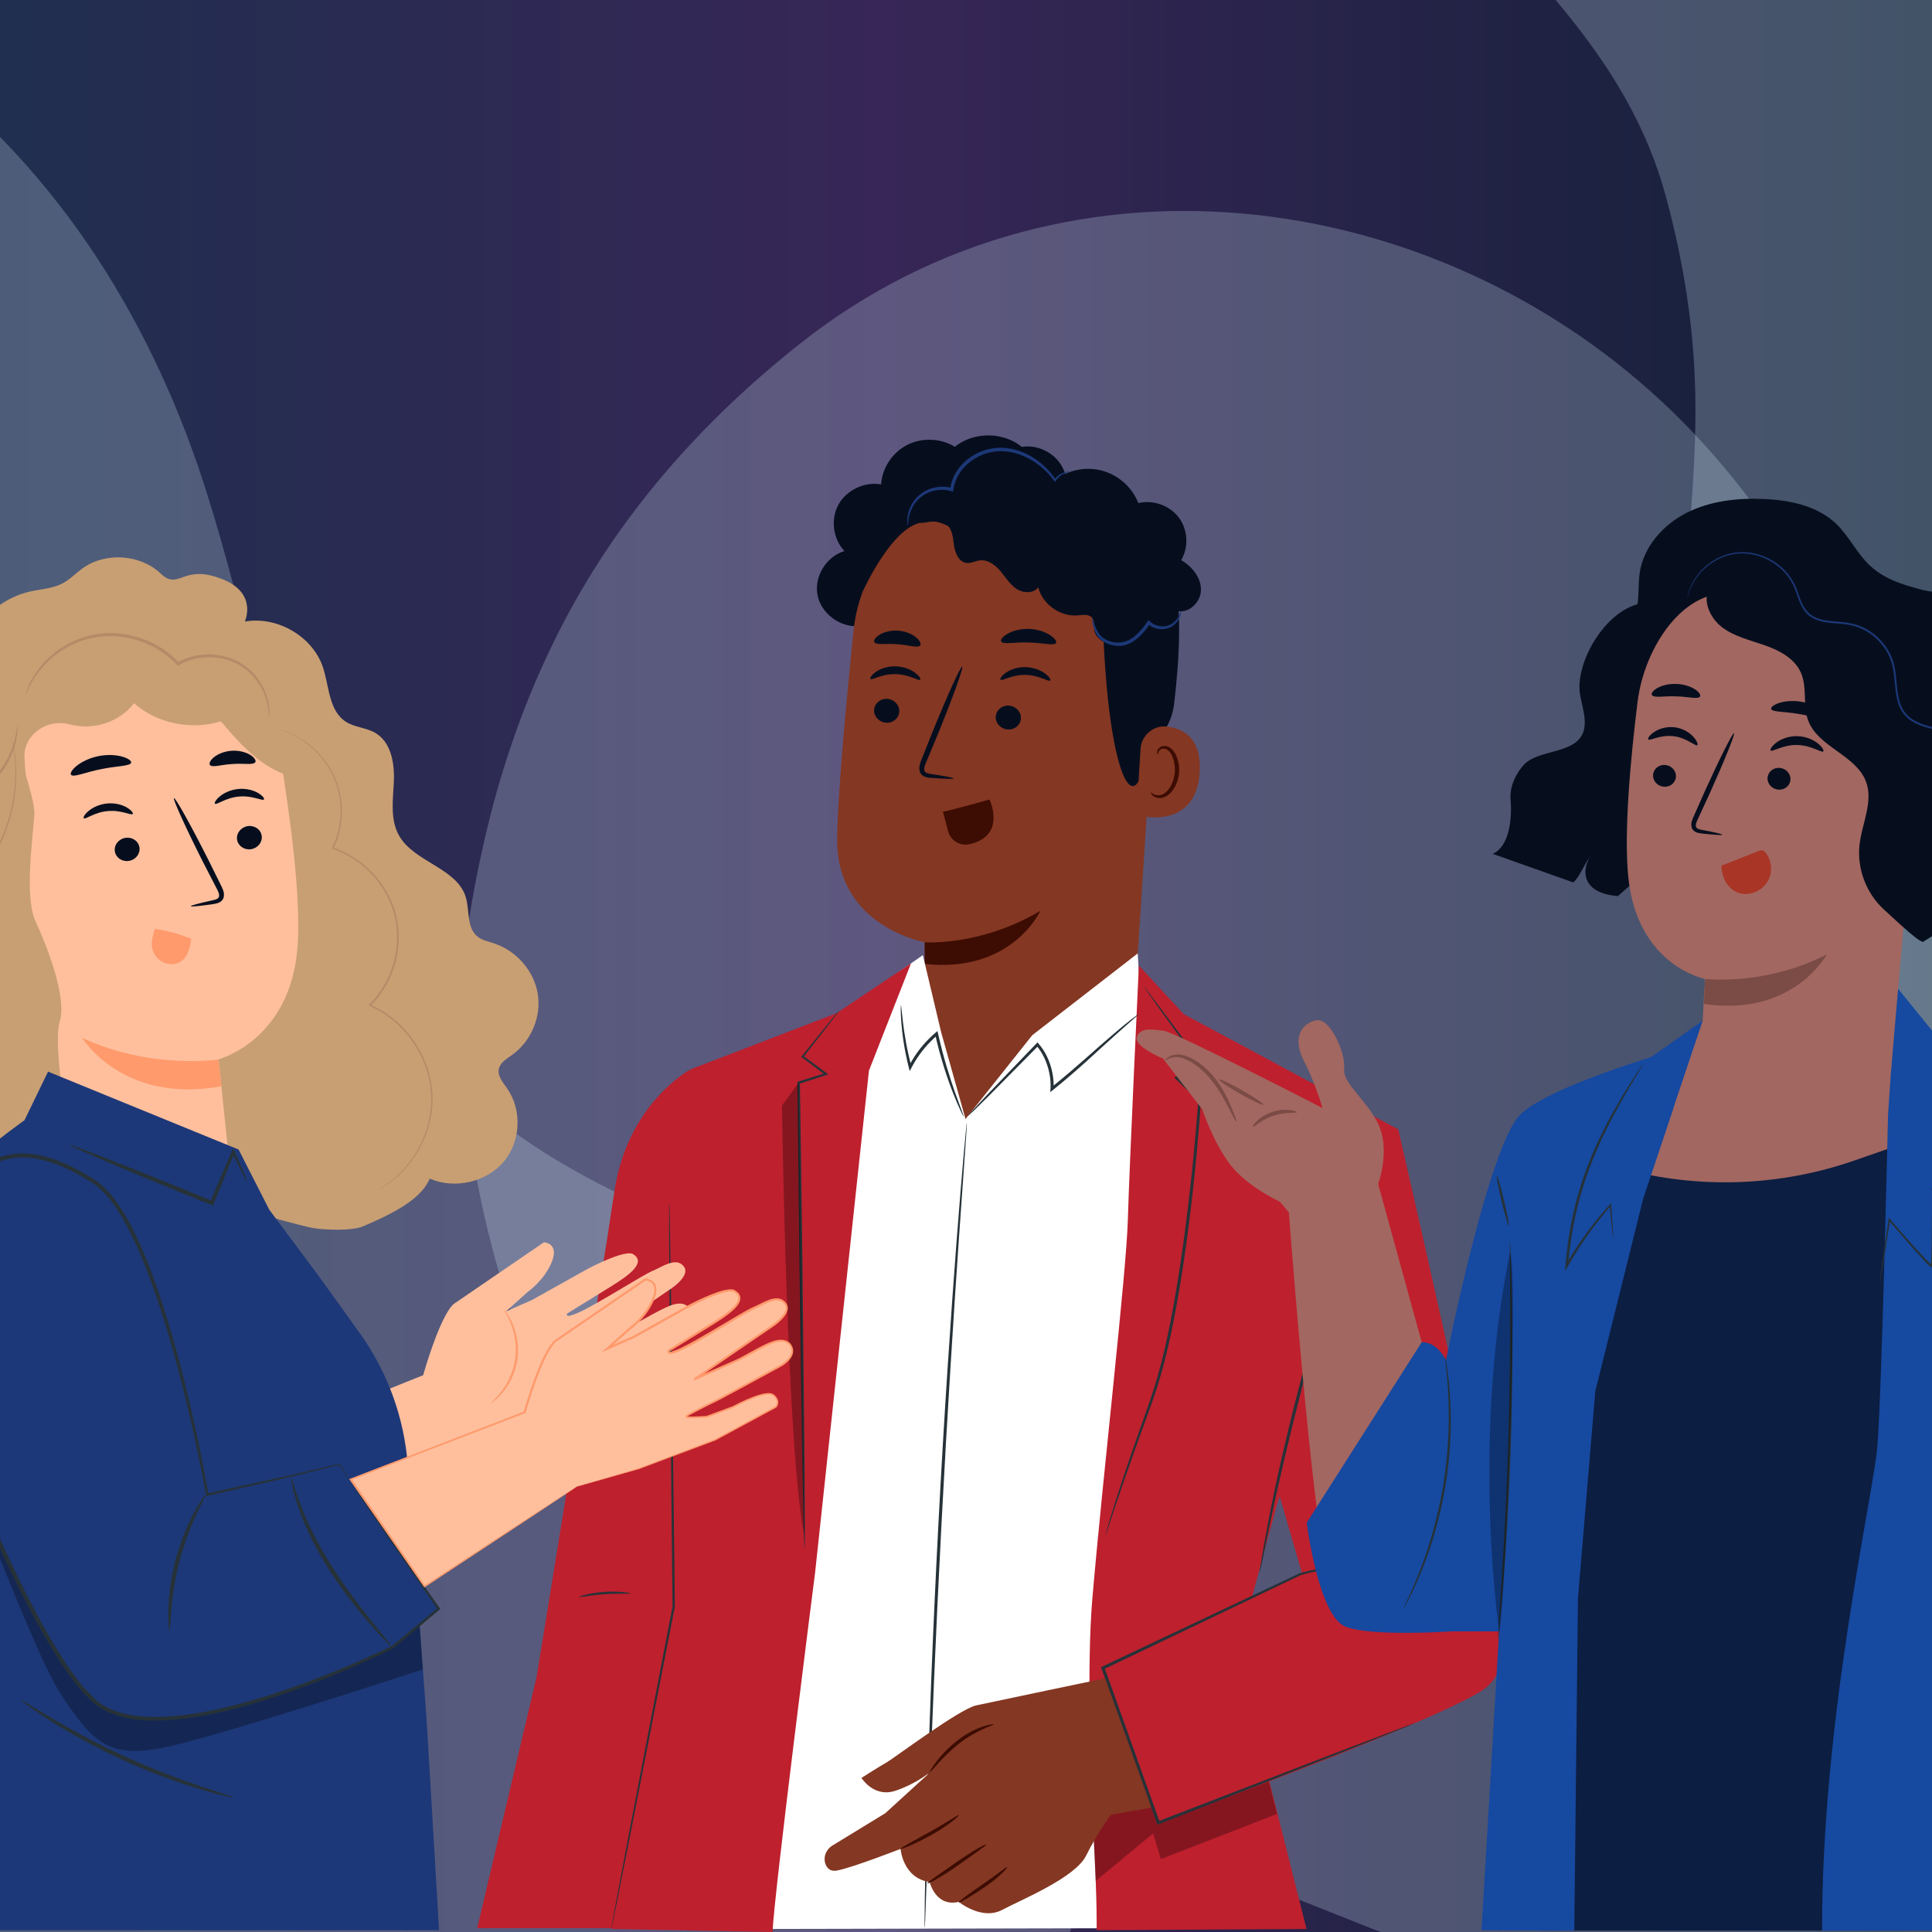
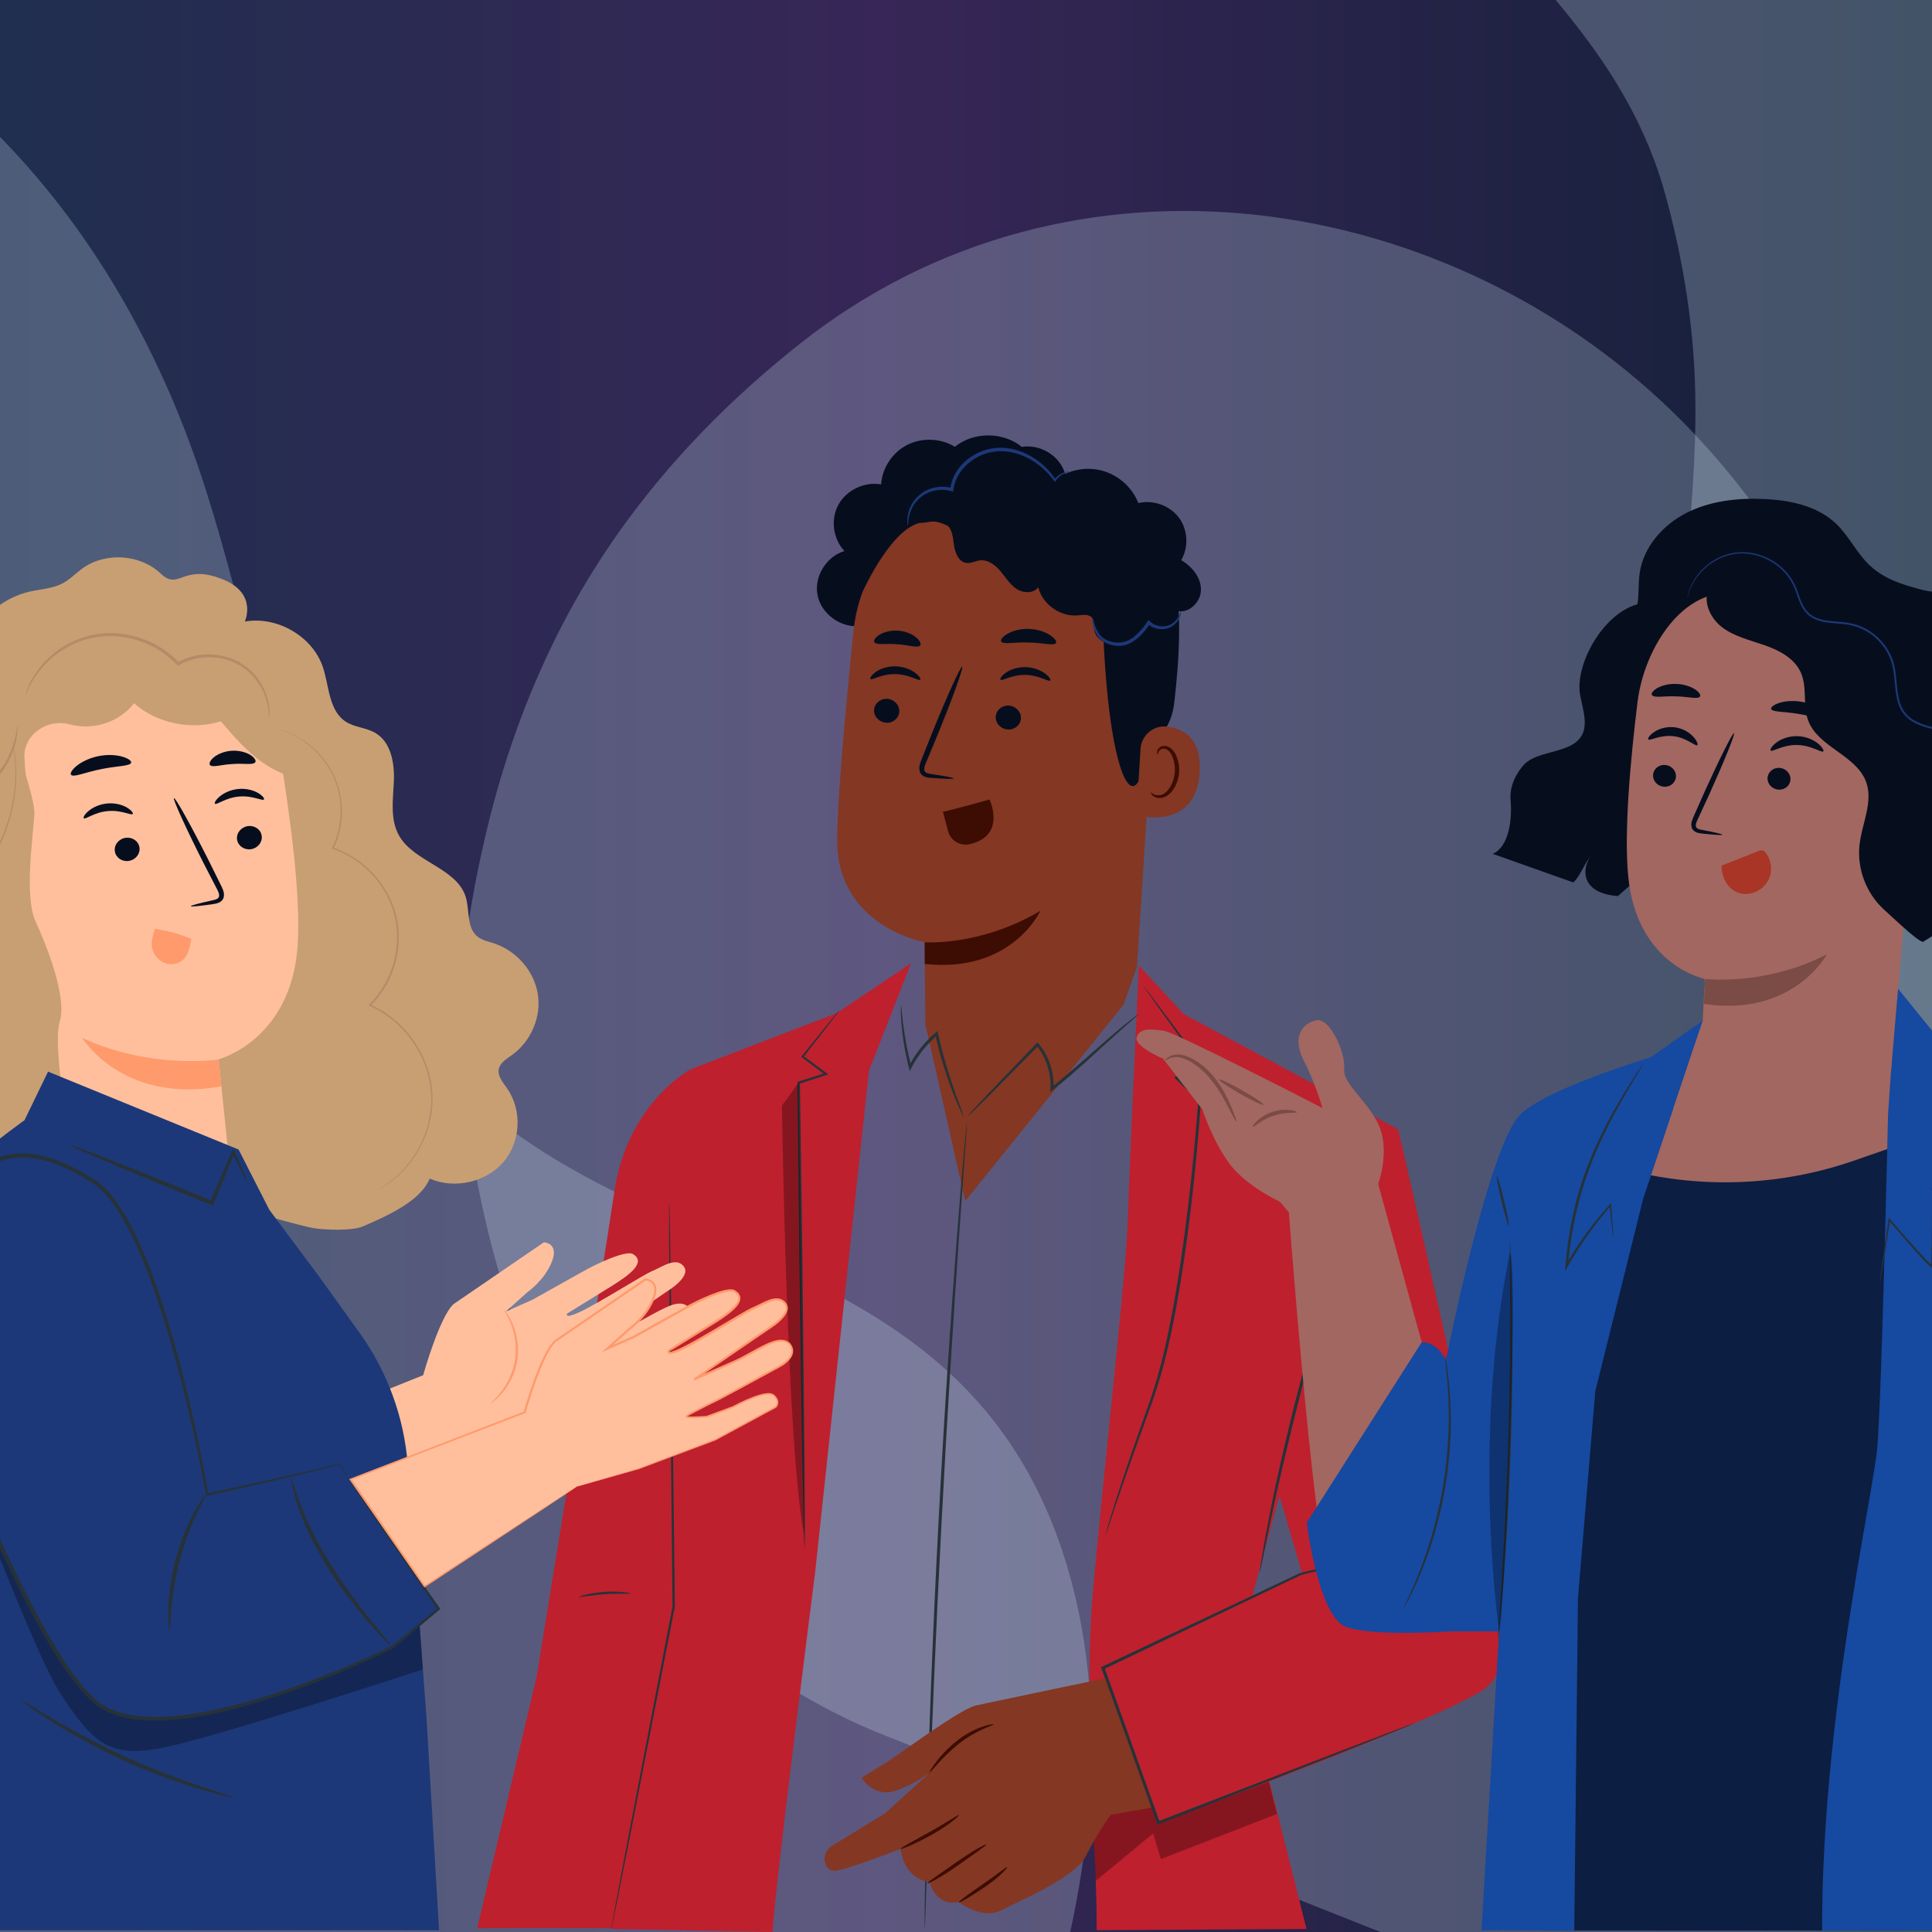
<svg xmlns="http://www.w3.org/2000/svg" width="180" height="180" viewBox="0 0 180 180" fill="none">
  <rect x="0" y="0" width="180" height="180" fill="#808080" stroke="none" />
  <g clip-path="url(#clip0_923_570)">
    <path d="M-16.852 -0.129H181.394V184.569H-16.852V-0.129Z" fill="url(#paint0_linear_923_570)" />
    <g style="mix-blend-mode:overlay" opacity="0.25">
      <path d="M265.466 160.055C268.503 145.56 267.576 130.82 260.669 119.828C245.605 95.854 213.945 106.679 194.218 90.933C189.896 87.483 185.883 83.543 182.48 79.038C179.171 74.659 176.479 69.802 173.882 64.918C171.313 60.089 168.819 55.2 165.861 50.623C163.207 46.519 160.148 42.719 156.763 39.293C135.475 17.75 99.911 11.897 74.487 32.055C65.485 39.192 57.47 48.047 51.905 59.17C49.07 64.836 46.895 70.91 45.405 77.122C43.916 83.328 42.842 89.7 42.93 95.973C43.15 111.431 49.989 148.842 82.479 161.701C101.342 169.167 178.415 199.777 200.728 208.608C211.664 212.936 226.936 214.108 237.165 207.133C250.435 198.083 261.438 179.283 265.467 160.055L265.466 160.055Z" fill="#D4EAF8" />
    </g>
    <g style="mix-blend-mode:overlay" opacity="0.25">
      <path d="M96.119 192.548C101.872 176.309 103.752 158.926 99.01 144.611C88.665 113.39 55.313 119.13 38.798 96.487C35.179 91.526 31.96 86.061 29.45 80.07C27.01 74.246 25.27 67.999 23.629 61.742C22.006 55.553 20.468 49.312 18.412 43.334C16.567 37.973 14.264 32.878 11.568 28.149C-5.39 -1.59 -39.439 -16.141 -68.398 1.833C-78.652 8.197 -88.255 16.779 -95.868 28.536C-99.745 34.524 -103.048 41.133 -105.7 48.05C-108.349 54.962 -110.62 62.156 -111.723 69.488C-114.439 87.556 -114.775 132.654 -85.095 154.704C-67.863 167.506 2.523 219.937 22.907 235.08C32.897 242.502 47.773 247.187 59.209 241.278C74.044 233.612 88.489 214.088 96.12 192.547L96.119 192.548Z" fill="#D4EAF8" />
    </g>
    <g style="mix-blend-mode:overlay" opacity="0.25">
      <path d="M137.076 -80.663C127.624 -69.795 120.971 -56.545 120.588 -43.257C119.753 -14.276 148.462 -6.287 155.157 18.136C156.624 23.487 157.619 29.093 157.884 34.852C158.142 40.451 157.707 46.125 157.19 51.77C156.679 57.353 156.083 62.946 155.984 68.524C155.897 73.527 156.258 78.488 157.047 83.304C162.006 113.594 185.291 138.142 214.052 134.646C224.236 133.408 234.547 130.144 244.182 123.577C249.09 120.233 253.716 116.173 257.905 111.62C262.091 107.07 266.053 102.149 269.11 96.677C276.642 83.193 290.223 47.102 272.689 18.182C262.51 1.392 220.97 -67.304 208.928 -87.165C203.026 -96.9 192.36 -106.282 181.353 -105.856C167.074 -105.303 149.612 -95.08 137.074 -80.664L137.076 -80.663Z" fill="#D4EAF8" />
    </g>
    <g clip-path="url(#clip1_923_570)">
      <path d="M99.006 43.575C98.33 42.219 96.709 41.39 95.199 41.634C93.462 40.216 90.704 40.208 88.962 41.626C87.647 40.817 85.897 40.751 84.521 41.452C83.144 42.153 82.186 43.604 82.091 45.13C80.548 44.856 78.868 45.653 78.118 47.013C77.367 48.377 77.603 50.202 78.673 51.338C76.977 51.844 75.828 53.731 76.168 55.452C76.509 57.173 78.288 58.492 80.05 58.33L98.247 47.747C99.363 46.71 99.686 44.931 99.01 43.575H99.006Z" fill="#060E1E" />
      <path d="M79.511 58.819C80.32 50.944 87.104 45.002 95.104 45.163L95.9 45.18C104.46 45.852 108.669 53.42 107.752 61.868L105.924 90.084L104.675 93.613L89.928 111.897L86.213 95.425L86.142 87.778C86.142 87.778 77.931 86.343 77.998 78.19C78.031 74.251 78.765 66.147 79.515 58.824L79.511 58.819Z" fill="#843722" />
      <path d="M86.146 87.791C86.146 87.791 91.322 88.185 96.929 84.859C96.929 84.859 94.283 90.69 86.159 89.81L86.15 87.787L86.146 87.791Z" fill="#3D0C02" />
      <path d="M81.435 66.135C81.402 66.749 81.896 67.284 82.547 67.334C83.194 67.379 83.745 66.923 83.783 66.309C83.816 65.695 83.322 65.16 82.675 65.111C82.028 65.065 81.473 65.521 81.44 66.135H81.435Z" fill="#060E1E" />
      <path d="M81.099 63.257C81.24 63.41 82.144 62.776 83.413 62.805C84.678 62.817 85.595 63.481 85.736 63.327C85.806 63.261 85.661 62.983 85.263 62.684C84.869 62.386 84.197 62.092 83.409 62.079C82.621 62.067 81.95 62.34 81.564 62.626C81.17 62.913 81.033 63.186 81.104 63.257H81.099Z" fill="#060E1E" />
      <path d="M92.769 66.766C92.736 67.379 93.229 67.914 93.88 67.964C94.527 68.014 95.079 67.553 95.116 66.94C95.149 66.326 94.652 65.791 94.009 65.741C93.362 65.692 92.806 66.152 92.773 66.766H92.769Z" fill="#060E1E" />
      <path d="M93.213 63.331C93.354 63.485 94.262 62.85 95.527 62.879C96.792 62.892 97.708 63.555 97.849 63.402C97.92 63.336 97.775 63.058 97.376 62.759C96.983 62.461 96.311 62.166 95.523 62.154C94.735 62.141 94.063 62.415 93.677 62.701C93.283 62.987 93.147 63.261 93.213 63.331Z" fill="#060E1E" />
      <path d="M88.85 72.53C88.858 72.46 88.075 72.306 86.802 72.12C86.478 72.082 86.175 72.012 86.126 71.792C86.055 71.56 86.196 71.215 86.362 70.846C86.681 70.079 87.017 69.275 87.37 68.429C88.771 64.987 89.791 62.154 89.65 62.1C89.51 62.046 88.261 64.792 86.864 68.23C86.528 69.08 86.204 69.888 85.897 70.66C85.769 71.02 85.549 71.427 85.703 71.912C85.785 72.153 86.018 72.331 86.225 72.389C86.432 72.455 86.611 72.464 86.772 72.476C88.054 72.572 88.85 72.592 88.854 72.522L88.85 72.53Z" fill="#060E1E" />
      <path d="M93.271 59.753C93.416 60.081 94.511 59.811 95.834 59.861C97.161 59.882 98.256 60.205 98.397 59.886C98.459 59.732 98.243 59.43 97.783 59.143C97.327 58.857 96.622 58.613 95.83 58.592C95.037 58.571 94.332 58.783 93.876 59.044C93.42 59.305 93.204 59.595 93.267 59.753H93.271Z" fill="#060E1E" />
      <path d="M81.456 59.828C81.647 60.135 82.547 59.927 83.592 60.023C84.641 60.081 85.499 60.408 85.732 60.135C85.835 60.002 85.728 59.703 85.367 59.396C85.014 59.09 84.4 58.807 83.683 58.758C82.966 58.708 82.314 58.899 81.925 59.152C81.527 59.405 81.373 59.682 81.456 59.832V59.828Z" fill="#060E1E" />
      <path d="M80.382 55.1C80.382 55.1 82.663 50.04 85.172 48.9C88.211 47.519 89.443 50.816 92.329 50.082C95.216 49.348 98.119 48.021 101.005 50.277C104.165 52.744 102.626 54.399 102.751 58.019C103.248 72.7 105.869 76.9 106.782 70.008C106.881 69.253 109.017 68.694 109.399 65.504C109.892 61.366 110.157 56.335 109.287 53.374C108.548 50.878 107.155 49.136 104.634 47.195C100.652 44.131 95.095 43.952 91.317 44.251C87.535 44.55 80.174 48.697 80.386 55.095L80.382 55.1Z" fill="#060E1E" />
      <path d="M106.259 69.776C106.338 68.52 107.454 67.549 108.719 67.694C110.253 67.868 111.945 68.768 111.775 71.908C111.481 77.477 105.89 76.034 105.89 75.872C105.89 75.764 106.114 72.107 106.259 69.776Z" fill="#843722" />
      <path d="M107.226 73.841C107.251 73.824 107.321 73.915 107.483 73.998C107.64 74.081 107.914 74.143 108.217 74.052C108.822 73.865 109.374 72.957 109.453 71.958C109.494 71.452 109.411 70.963 109.254 70.556C109.104 70.141 108.851 69.843 108.557 69.772C108.262 69.689 108.043 69.855 107.964 70.009C107.881 70.162 107.91 70.274 107.881 70.282C107.864 70.295 107.765 70.183 107.823 69.955C107.852 69.847 107.927 69.718 108.063 69.619C108.204 69.515 108.408 69.474 108.615 69.507C109.046 69.561 109.415 69.975 109.594 70.423C109.793 70.875 109.896 71.427 109.851 71.995C109.755 73.115 109.117 74.135 108.291 74.326C107.889 74.409 107.566 74.272 107.404 74.131C107.238 73.986 107.213 73.857 107.234 73.849L107.226 73.841Z" fill="#3D0C02" />
      <path d="M106.376 58.978C105.633 59.459 104.849 59.952 103.966 60.019C103.083 60.089 102.088 59.566 101.955 58.7C101.897 58.31 102 57.862 101.752 57.559C101.453 57.194 100.881 57.294 100.408 57.335C98.766 57.472 97.115 56.294 96.73 54.71C96.298 55.32 95.324 55.274 94.702 54.86C94.08 54.445 93.686 53.777 93.201 53.205C92.719 52.633 92.035 52.118 91.289 52.21C90.87 52.259 90.476 52.496 90.057 52.45C89.319 52.371 88.975 51.505 88.879 50.779C88.784 50.049 88.713 49.203 88.096 48.792C87.523 48.415 86.764 48.61 86.084 48.697C85.4 48.784 84.525 48.606 84.363 47.942C84.28 47.594 84.438 47.233 84.637 46.935C85.541 45.587 87.465 45.019 88.971 45.657C89.559 43.828 91.33 42.431 93.263 42.269C95.195 42.108 97.177 43.19 98.073 44.894C99.284 43.849 101.026 43.435 102.585 43.824C104.145 44.21 105.484 45.384 106.056 46.868C107.433 46.541 108.984 47.096 109.83 48.22C110.676 49.344 110.763 50.974 110.05 52.185C111.049 52.778 111.895 53.79 111.891 54.947C111.891 56.1 110.73 57.228 109.61 56.9C110.046 57.808 109.652 59.019 108.76 59.504C107.869 59.989 106.624 59.67 106.085 58.82" fill="#060E1E" />
      <path d="M110.025 56.892C110.025 56.892 110.12 57.36 109.652 57.957C109.419 58.239 109.03 58.53 108.511 58.6C108.001 58.675 107.383 58.538 106.915 58.107L107.155 58.078C106.865 58.55 106.488 59.032 106.002 59.446C105.687 59.707 105.343 59.931 104.961 60.056C104.588 60.193 104.169 60.201 103.825 60.139C103.112 60.047 102.498 59.654 102.22 59.185C101.93 58.725 101.843 58.297 101.789 58.015C101.739 57.729 101.735 57.568 101.756 57.563C101.781 57.559 101.826 57.713 101.913 57.986C102.005 58.256 102.125 58.658 102.411 59.056C102.929 59.865 104.659 60.309 105.795 59.206C106.247 58.824 106.612 58.368 106.894 57.924L106.998 57.763L107.134 57.895C107.512 58.26 108.043 58.397 108.482 58.351C108.93 58.31 109.283 58.078 109.511 57.841C109.975 57.344 109.979 56.888 110.029 56.904L110.025 56.892Z" fill="#1D3878" />
      <path d="M99.649 43.944C99.649 43.944 99.5 43.982 99.247 44.081C98.998 44.181 98.633 44.384 98.355 44.799L98.285 44.903L98.21 44.799C97.7 44.09 96.833 43.173 95.531 42.564C94.884 42.265 94.129 42.053 93.325 42.037C92.525 42.016 91.678 42.228 90.928 42.663C90.343 42.999 89.846 43.455 89.481 43.965C89.12 44.484 88.896 45.06 88.825 45.632L88.805 45.807L88.635 45.757C87.793 45.508 86.926 45.653 86.287 45.989C85.636 46.325 85.218 46.852 84.977 47.32C84.504 48.291 84.649 48.975 84.591 48.962C84.579 48.962 84.533 48.805 84.533 48.506C84.533 48.208 84.579 47.756 84.815 47.241C85.043 46.736 85.475 46.151 86.167 45.769C86.851 45.388 87.784 45.209 88.718 45.471L88.527 45.595C88.593 44.973 88.834 44.339 89.219 43.779C89.609 43.223 90.14 42.738 90.766 42.377C91.567 41.913 92.479 41.689 93.337 41.718C94.196 41.742 94.988 41.975 95.66 42.302C97.012 42.966 97.87 43.944 98.359 44.695H98.214C98.542 44.251 98.948 44.065 99.218 43.986C99.496 43.907 99.649 43.924 99.649 43.936V43.944Z" fill="#1D3878" />
      <path d="M92.189 74.491C92.189 74.491 93.814 77.85 90.335 78.655C90.032 78.725 89.713 78.704 89.422 78.605C88.883 78.422 88.473 77.987 88.332 77.444L87.851 75.615C88.012 75.661 92.189 74.491 92.189 74.491Z" fill="#3D0C02" />
      <path d="M64.325 99.635C64.325 99.635 58.432 102.791 57.233 111.056C56.201 118.156 49.997 156.217 49.997 156.217L44.46 179.644H58.801L66.601 138.066L64.325 99.635Z" fill="#BE202E" />
-       <path d="M68.534 179.722L76.596 106.714L83.629 90.619L85.981 88.989L87.681 96.155L89.957 104.259L96.178 96.442L105.998 88.828L106.226 92.585L110.941 106.374L107.031 142.362V179.643L68.534 179.722Z" fill="white" />
      <path d="M86.15 179.643C86.15 179.643 86.163 179.577 86.171 179.448C86.18 179.307 86.188 179.117 86.2 178.88C86.221 178.362 86.246 177.628 86.279 176.691C86.345 174.775 86.437 172.029 86.553 168.641C86.789 161.844 87.166 152.46 87.71 142.1C88.253 131.737 88.859 122.36 89.327 115.58C89.564 112.2 89.758 109.459 89.895 107.547C89.957 106.61 90.007 105.88 90.045 105.362C90.057 105.125 90.07 104.935 90.078 104.794C90.082 104.665 90.082 104.599 90.078 104.599C90.074 104.599 90.061 104.665 90.049 104.79C90.032 104.931 90.016 105.117 89.991 105.358C89.945 105.872 89.874 106.606 89.787 107.539C89.617 109.434 89.389 112.175 89.128 115.568C88.606 122.348 87.967 131.724 87.424 142.088C86.885 152.451 86.536 161.84 86.35 168.637C86.254 172.038 86.196 174.787 86.167 176.691C86.155 177.628 86.146 178.362 86.142 178.88C86.142 179.121 86.142 179.307 86.142 179.448C86.142 179.577 86.146 179.643 86.15 179.643Z" fill="#263238" />
      <path d="M118.974 140.184L130.267 105.22L110.282 94.48L106.106 89.959C106.106 89.959 105.218 108.716 105.077 113.684C104.936 118.653 102.751 137.484 101.772 148.938C101.25 155.059 101.586 165.278 101.893 171.038C102.245 177.644 102.17 179.829 102.17 179.829L121.724 179.722L115.254 153.977L118.966 140.184H118.974Z" fill="#BE202E" />
      <path d="M77.952 94.393L64.329 99.631L62.214 150.291L56.951 179.718L71.976 180C72.117 176.413 75.94 146.525 75.94 146.525L80.958 99.747L84.877 89.752L77.948 94.393H77.952Z" fill="#BE202E" />
      <path d="M78.201 94.115C78.201 94.115 78.109 94.207 77.952 94.393C77.782 94.6 77.554 94.878 77.263 95.227C76.654 95.981 75.791 97.051 74.705 98.399L74.651 98.466L74.721 98.519C75.368 99.005 76.098 99.556 76.89 100.149L76.919 99.971C76.127 100.22 75.273 100.485 74.377 100.767L74.298 100.792V100.875C74.348 105.362 74.41 111.01 74.472 117.136C74.584 124.613 74.684 131.376 74.754 136.303C74.804 138.737 74.846 140.716 74.875 142.109C74.895 142.777 74.912 143.303 74.92 143.689C74.929 143.855 74.933 143.992 74.941 144.099C74.945 144.191 74.953 144.24 74.958 144.24C74.962 144.24 74.966 144.195 74.97 144.099C74.97 143.992 74.974 143.855 74.978 143.689C74.978 143.303 74.978 142.777 74.987 142.109C74.978 140.716 74.97 138.733 74.958 136.299C74.908 131.372 74.837 124.608 74.758 117.131C74.671 111.006 74.588 105.358 74.526 100.871L74.448 100.979C75.343 100.688 76.198 100.415 76.986 100.158L77.176 100.095L77.019 99.979C76.222 99.394 75.484 98.855 74.833 98.374L74.85 98.495C75.907 97.13 76.749 96.04 77.346 95.276C77.62 94.912 77.84 94.625 78.001 94.414C78.147 94.215 78.221 94.111 78.213 94.107L78.201 94.115Z" fill="#263238" />
      <path d="M103 143.075C103 143.075 103.021 143.029 103.054 142.938C103.087 142.83 103.133 142.702 103.186 142.536C103.311 142.163 103.477 141.644 103.692 140.989C104.136 139.649 104.8 137.713 105.646 135.332C106.077 134.142 106.546 132.84 107.052 131.443C107.574 130.053 108.055 128.527 108.482 126.906C109.308 123.659 109.942 120.034 110.481 116.215C111.17 111.242 111.617 106.552 111.891 102.517V102.459L111.854 102.417C111.087 101.683 110.357 100.987 109.66 100.327L109.648 100.497C110.386 99.942 111.074 99.423 111.725 98.934L111.808 98.872L111.75 98.793C110.174 96.682 108.897 94.965 107.997 93.758C107.557 93.182 107.213 92.726 106.964 92.398C106.852 92.257 106.761 92.141 106.691 92.05C106.629 91.971 106.591 91.934 106.587 91.938C106.587 91.938 106.608 91.984 106.666 92.071C106.732 92.166 106.815 92.286 106.919 92.436C107.159 92.772 107.487 93.236 107.906 93.829C108.789 95.048 110.042 96.782 111.584 98.917L111.605 98.776C110.95 99.262 110.253 99.776 109.515 100.323L109.407 100.402L109.502 100.493C110.191 101.161 110.917 101.862 111.68 102.6L111.642 102.505C111.348 106.531 110.888 111.217 110.199 116.181C109.66 119.993 109.038 123.613 108.229 126.848C107.81 128.465 107.346 129.97 106.832 131.368C106.338 132.77 105.878 134.076 105.459 135.27C104.634 137.663 104.003 139.608 103.589 140.96C103.381 141.636 103.232 142.163 103.133 142.523C103.091 142.689 103.054 142.826 103.029 142.934C103.008 143.025 103 143.075 103.004 143.075H103Z" fill="#263238" />
      <g opacity="0.3">
        <path d="M118.974 169.006L108.155 173.207L107.433 170.823L102.071 175.248L101.776 168.646L106.488 162.106L118.182 165.855L118.974 169.006Z" fill="black" />
      </g>
      <path d="M137.984 157.568C139.149 156.851 139.871 155.607 139.921 154.251C139.966 153.036 139.908 151.232 139.589 148.598C138.818 142.224 130.271 105.22 130.271 105.22L117.676 134.059L121.317 146.612L102.768 155.399L107.931 169.823C107.931 169.823 132.576 160.898 137.984 157.568Z" fill="#BE202E" />
      <path d="M125.336 113.751C125.336 113.751 125.286 113.859 125.22 114.075C125.145 114.319 125.054 114.63 124.938 115.016C124.693 115.87 124.357 117.052 123.942 118.491C123.113 121.432 121.981 125.491 120.824 130.008C119.671 134.524 118.759 138.646 118.182 141.644C117.896 143.145 117.676 144.36 117.548 145.202C117.485 145.6 117.44 145.924 117.403 146.173C117.373 146.397 117.361 146.513 117.369 146.513C117.378 146.513 117.411 146.401 117.456 146.181C117.506 145.932 117.573 145.613 117.655 145.219C117.834 144.348 118.078 143.15 118.381 141.681C119.007 138.696 119.949 134.59 121.102 130.074C122.255 125.562 123.358 121.494 124.137 118.541C124.515 117.09 124.822 115.904 125.045 115.041C125.141 114.651 125.216 114.332 125.278 114.087C125.327 113.867 125.348 113.751 125.34 113.747L125.336 113.751Z" fill="#263238" />
      <path d="M131.838 160.53C131.838 160.53 131.797 160.538 131.718 160.563C131.627 160.596 131.515 160.633 131.37 160.687C131.05 160.808 130.603 160.973 130.034 161.181C128.857 161.629 127.165 162.271 125.05 163.076C120.787 164.722 114.806 167.024 107.877 169.695L108.055 169.778C106.977 166.759 105.807 163.487 104.597 160.098C104.016 158.481 103.448 156.893 102.896 155.35L102.826 155.524C109.942 152.124 116.304 149.084 121.16 146.766H121.147C122.698 146.285 124.191 146.152 125.477 146.28C126.767 146.392 127.841 146.741 128.682 147.085C129.524 147.438 130.13 147.807 130.544 148.051C130.735 148.176 130.889 148.275 131.001 148.35C131.104 148.416 131.158 148.449 131.162 148.445C131.162 148.445 131.117 148.4 131.017 148.329C130.905 148.246 130.76 148.143 130.573 148.006C130.171 147.74 129.57 147.355 128.724 146.985C127.882 146.621 126.8 146.251 125.489 146.123C124.187 145.978 122.665 146.098 121.081 146.579H121.073L121.064 146.583C116.2 148.885 109.822 151.9 102.693 155.271L102.577 155.325L102.618 155.445C103.17 156.988 103.738 158.576 104.319 160.194C105.534 163.582 106.707 166.85 107.79 169.869L107.835 170.001L107.968 169.952C114.881 167.244 120.849 164.905 125.104 163.238C127.206 162.404 128.886 161.736 130.059 161.268C130.623 161.04 131.063 160.861 131.378 160.733C131.515 160.675 131.627 160.625 131.718 160.588C131.793 160.555 131.83 160.534 131.83 160.53H131.838Z" fill="#263238" />
      <path d="M90.186 103.969C90.186 103.969 90.38 103.815 90.708 103.5C91.065 103.152 91.525 102.696 92.089 102.14C93.283 100.929 94.905 99.295 96.759 97.416L96.555 97.408C97.14 98.084 97.559 98.98 97.758 99.946C97.866 100.448 97.899 100.954 97.874 101.431L97.853 101.75L98.102 101.551C100.466 99.656 102.378 97.798 103.809 96.529C104.518 95.89 105.094 95.38 105.496 95.032C105.895 94.683 106.114 94.493 106.102 94.48C106.094 94.468 105.849 94.63 105.43 94.953C105.007 95.276 104.41 95.762 103.684 96.388C102.216 97.62 100.275 99.457 97.928 101.331L98.156 101.451C98.189 100.95 98.148 100.419 98.036 99.892C97.824 98.884 97.389 97.951 96.759 97.234L96.659 97.118L96.555 97.226C94.731 99.129 93.134 100.792 91.956 102.015C91.417 102.596 90.974 103.069 90.633 103.434C90.327 103.77 90.169 103.956 90.177 103.969H90.186Z" fill="#263238" />
      <path d="M83.94 93.642C83.94 93.642 83.915 93.796 83.919 94.078C83.919 94.36 83.936 94.77 83.977 95.289C84.056 96.325 84.247 97.785 84.67 99.456L84.757 99.796L84.919 99.481C85.354 98.639 85.96 97.781 86.727 97.01C86.934 96.802 87.146 96.603 87.353 96.429L87.121 96.354C87.623 98.585 88.274 100.518 88.809 101.874C89.078 102.554 89.31 103.093 89.485 103.458C89.659 103.823 89.763 104.022 89.779 104.014C89.796 104.006 89.725 103.798 89.58 103.417C89.422 102.985 89.223 102.446 88.987 101.804C88.502 100.435 87.888 98.503 87.394 96.288L87.345 96.06L87.162 96.213C86.947 96.396 86.727 96.595 86.515 96.811C85.727 97.603 85.109 98.49 84.67 99.361L84.919 99.39C84.483 97.74 84.255 96.296 84.131 95.272C84.006 94.248 83.965 93.638 83.932 93.642H83.94Z" fill="#263238" />
      <g opacity="0.3">
        <path d="M74.406 100.878L72.855 102.998C72.855 102.998 73.29 135.116 74.937 143.095L74.406 100.878Z" fill="black" />
      </g>
      <path d="M56.951 179.722C56.951 179.722 56.951 179.668 56.972 179.569C56.993 179.457 57.018 179.312 57.047 179.121C57.121 178.719 57.225 178.138 57.362 177.396C57.648 175.886 58.054 173.718 58.56 171.022C59.597 165.614 61.04 158.104 62.662 149.652V149.673C62.645 148.541 62.633 147.338 62.62 146.123C62.529 136.693 62.446 128.158 62.384 121.971C62.363 118.89 62.347 116.389 62.338 114.651C62.338 113.797 62.338 113.129 62.338 112.661C62.338 112.441 62.338 112.271 62.342 112.142C62.342 112.026 62.347 111.964 62.351 111.964C62.355 111.964 62.359 112.022 62.363 112.142C62.363 112.271 62.371 112.441 62.38 112.661C62.388 113.125 62.405 113.797 62.421 114.651C62.45 116.389 62.488 118.89 62.537 121.971C62.612 128.162 62.72 136.693 62.836 146.123C62.848 147.338 62.861 148.541 62.873 149.673V149.685V149.698C61.223 158.141 59.759 165.647 58.701 171.055C58.166 173.742 57.735 175.911 57.437 177.417C57.287 178.155 57.167 178.731 57.084 179.134C57.042 179.32 57.014 179.469 56.989 179.577C56.968 179.677 56.951 179.727 56.947 179.727L56.951 179.722Z" fill="#263238" />
      <path d="M58.722 148.461C58.714 148.528 57.644 148.432 56.325 148.528C55.006 148.615 53.957 148.851 53.945 148.789C53.928 148.735 54.969 148.399 56.313 148.312C57.652 148.217 58.73 148.408 58.722 148.461Z" fill="#263238" />
      <path d="M102.958 156.366C102.958 156.366 92.5 158.548 90.944 158.888C89.389 159.228 83.252 163.835 82.642 164.175C82.032 164.515 80.262 165.643 80.262 165.643C80.262 165.643 81.406 167.518 83.434 166.837C85.462 166.157 86.797 164.996 86.797 164.996L82.472 168.94L77.549 171.947C76.948 172.316 76.654 173.075 76.932 173.73C77.089 174.099 77.392 174.377 77.964 174.277C79.362 174.028 83.903 172.258 83.903 172.258C83.903 172.258 84.114 174.999 86.615 175.339C86.615 175.339 87.154 177.694 89.327 177.193C89.327 177.193 91.467 178.943 93.362 177.943C95.257 176.944 100.176 174.932 101.188 172.888C102.199 170.848 103.485 169.077 103.485 169.077L107.271 168.417L102.95 156.362L102.958 156.366Z" fill="#843722" />
      <path d="M83.903 172.258C83.94 172.333 85.246 171.806 86.772 170.96C88.307 170.118 89.389 169.181 89.331 169.11C89.277 169.04 88.133 169.844 86.619 170.678C85.109 171.516 83.861 172.171 83.907 172.258H83.903Z" fill="#3D0C02" />
      <path d="M91.882 171.851C91.836 171.768 90.538 172.493 89.053 173.538C87.569 174.579 86.35 175.396 86.391 175.471C86.437 175.554 87.743 174.853 89.236 173.804C90.721 172.759 91.923 171.921 91.882 171.851Z" fill="#3D0C02" />
      <path d="M93.839 173.953C93.781 173.895 92.831 174.691 91.558 175.554C90.289 176.421 89.277 177.167 89.331 177.246C89.377 177.312 90.463 176.694 91.741 175.819C93.026 174.949 93.909 174.02 93.839 173.953Z" fill="#3D0C02" />
      <path d="M92.574 160.654C92.566 160.616 92.135 160.662 91.479 160.89C90.82 161.114 89.953 161.558 89.115 162.221C88.278 162.885 87.635 163.606 87.216 164.158C86.797 164.71 86.586 165.087 86.619 165.112C86.706 165.182 87.689 163.768 89.315 162.478C90.932 161.164 92.607 160.749 92.578 160.654H92.574Z" fill="#3D0C02" />
      <path d="M138.755 120.055C138.813 120.532 134.467 132.338 134.467 132.338L128.4 110.313L120.01 112.068C120.01 112.068 122.287 142.503 123.759 146.617C125.331 151.008 134.517 154.293 139.651 148.338C141.119 146.633 145.809 135.76 145.809 135.76L138.759 120.055H138.755Z" fill="#A26760" />
      <path d="M128.4 110.313C128.4 110.313 129.42 107.584 128.611 105.221C127.803 102.857 125.061 101.028 125.231 99.61C125.401 98.191 123.946 94.791 122.635 95.06C121.321 95.326 120.355 96.607 121.462 98.793C122.573 100.978 123.216 103.234 123.216 103.234C123.216 103.234 109.552 96.188 108.432 96.039C107.316 95.886 106.201 95.732 105.91 96.616C105.62 97.495 108.349 98.623 108.349 98.623L112.015 103.354C112.015 103.354 112.985 106.328 114.565 108.439C116.145 110.55 119.247 111.964 119.247 111.964L123.233 116.708C123.233 116.708 129.275 114.663 128.4 110.317V110.313Z" fill="#A26760" />
      <path d="M108.577 98.81C108.598 98.83 108.697 98.731 108.913 98.627C109.124 98.528 109.468 98.436 109.883 98.511C110.713 98.66 111.766 99.37 112.633 100.361C113.508 101.364 114.068 102.459 114.478 103.239C114.885 104.027 115.137 104.516 115.187 104.495C115.233 104.474 115.063 103.952 114.719 103.131C114.366 102.318 113.835 101.173 112.915 100.12C111.998 99.079 110.874 98.358 109.912 98.254C109.431 98.208 109.045 98.358 108.834 98.507C108.618 98.665 108.556 98.801 108.573 98.814L108.577 98.81Z" fill="#7B4B45" />
      <path d="M113.586 100.581C113.537 100.668 114.416 101.265 115.552 101.912C116.692 102.559 117.655 103.007 117.704 102.92C117.754 102.833 116.875 102.236 115.739 101.589C114.602 100.942 113.636 100.494 113.586 100.581Z" fill="#7B4B45" />
      <path d="M120.831 103.621C120.877 103.534 119.799 103.173 118.534 103.6C117.265 104.015 116.626 104.948 116.713 104.989C116.796 105.068 117.497 104.326 118.65 103.952C119.799 103.558 120.811 103.733 120.827 103.621H120.831Z" fill="#7B4B45" />
      <path d="M154.339 99.063L159.075 97.018L175.365 97.441L181.478 100.012L182.713 115.655C182.713 115.655 159.544 123.899 159.453 123.899C159.361 123.899 145.664 110.459 145.664 110.459L154.339 99.063Z" fill="#A26760" />
      <path d="M148.832 108.294C149.002 108.414 150.615 108.804 152.697 109.268C159.362 110.757 166.316 110.363 172.761 108.124L179.039 105.942C179.039 105.942 189.386 126.678 189.593 127.391C189.801 128.108 180.578 179.859 180.578 179.859H143.694L144.594 150.117C144.594 150.117 143.972 122.783 144.076 122.477C144.179 122.17 148.832 108.29 148.832 108.29V108.294Z" fill="#0C1E41" />
      <path d="M158.644 95.09L153.858 98.47C150.176 99.639 143.632 101.875 141.645 103.84C138.647 106.81 134.712 126.761 134.712 126.761C134.712 126.761 134.023 125.048 132.46 125.048L121.744 141.869C121.744 141.869 122.83 150.656 125.418 151.577C128.006 152.498 135.118 151.992 135.222 151.992H139.671L138.029 179.831L146.672 179.868L147.016 148.923L148.629 129.631L153.095 111.666L158.652 95.09H158.644Z" fill="#1649A0" />
      <path d="M140.679 115.655C140.679 115.655 140.7 115.784 140.712 116.033C140.725 116.302 140.741 116.663 140.762 117.111C140.799 118.048 140.837 119.408 140.866 121.084C140.924 124.439 140.928 129.079 140.774 134.197C140.621 139.318 140.339 143.95 140.078 147.297C139.949 148.972 139.829 150.324 139.734 151.258C139.688 151.705 139.651 152.066 139.622 152.332C139.593 152.576 139.576 152.705 139.564 152.705C139.555 152.705 139.559 152.572 139.572 152.327C139.588 152.058 139.609 151.701 139.638 151.249C139.7 150.287 139.792 148.939 139.904 147.285C140.119 143.938 140.372 139.31 140.53 134.188C140.683 129.071 140.708 124.439 140.692 121.084C140.679 119.425 140.671 118.073 140.667 117.111C140.667 116.659 140.667 116.298 140.667 116.029C140.667 115.78 140.675 115.651 140.683 115.651L140.679 115.655Z" fill="#263238" />
      <path d="M140.571 114.2C140.505 114.216 140.202 113.188 139.895 111.902C139.588 110.617 139.394 109.563 139.456 109.551C139.522 109.534 139.825 110.563 140.132 111.848C140.439 113.134 140.634 114.183 140.571 114.2Z" fill="#263238" />
      <g opacity="0.3">
        <path d="M140.716 116.518C140.671 116.737 140.625 116.957 140.584 117.173C138.407 128.038 138.274 141.002 139.663 151.991C140.078 152.045 141.575 118.193 140.671 116.737" fill="black" />
      </g>
      <path d="M196.116 108.758L198.227 106.112C198.227 106.112 193.956 101.671 187.731 99.319C184.696 98.171 180.051 96.076 180.051 96.076L176.712 91.963L175.904 103.848C175.904 103.848 175.315 130.103 174.9 134.859C174.502 139.413 169.7 160.256 169.762 179.871L193.043 179.834L187.864 149.333C187.864 149.333 189.979 129.891 190.112 129.257C190.244 128.622 196.116 108.762 196.116 108.762V108.758Z" fill="#1649A0" />
      <path d="M150.292 115.315C150.292 115.315 150.271 115.245 150.255 115.112C150.238 114.954 150.213 114.759 150.188 114.515C150.134 113.963 150.06 113.212 149.968 112.275L150.097 112.317C148.948 113.627 147.447 115.547 146.066 117.99L145.809 118.446L145.85 117.924C145.983 116.335 146.22 114.598 146.63 112.823C147.571 108.709 149.317 105.258 150.698 102.886C151.387 101.692 151.992 100.755 152.411 100.108C152.614 99.805 152.78 99.561 152.909 99.374C153.025 99.208 153.087 99.121 153.095 99.125C153.104 99.129 153.054 99.225 152.95 99.399C152.834 99.594 152.681 99.847 152.494 100.158C152.1 100.817 151.519 101.767 150.852 102.969C149.512 105.358 147.804 108.792 146.871 112.877C146.464 114.639 146.22 116.364 146.083 117.944L145.867 117.878C147.273 115.423 148.807 113.511 149.989 112.217L150.105 112.089L150.118 112.259C150.18 113.196 150.234 113.955 150.267 114.502C150.279 114.747 150.288 114.942 150.296 115.099C150.3 115.236 150.296 115.307 150.296 115.307L150.292 115.315Z" fill="#263238" />
      <path d="M130.759 149.867C130.759 149.867 130.784 149.785 130.851 149.635C130.929 149.465 131.025 149.254 131.145 148.992C131.278 148.715 131.44 148.375 131.605 147.972C131.775 147.57 131.987 147.122 132.174 146.608C132.377 146.098 132.592 145.538 132.796 144.928C133.02 144.323 133.21 143.659 133.422 142.967C133.816 141.573 134.185 140.022 134.463 138.372C134.728 136.721 134.873 135.133 134.944 133.686C134.964 132.96 134.994 132.272 134.977 131.629C134.977 130.982 134.952 130.385 134.923 129.837C134.906 129.29 134.853 128.796 134.819 128.361C134.79 127.926 134.745 127.552 134.707 127.25C134.678 126.963 134.649 126.731 134.633 126.545C134.616 126.383 134.612 126.3 134.62 126.296C134.629 126.296 134.645 126.379 134.674 126.536C134.703 126.719 134.745 126.951 134.79 127.233C134.84 127.536 134.898 127.909 134.94 128.344C134.985 128.78 135.052 129.273 135.076 129.825C135.114 130.372 135.151 130.978 135.159 131.625C135.184 132.272 135.159 132.964 135.147 133.694C135.085 135.15 134.944 136.746 134.678 138.409C134.4 140.068 134.023 141.627 133.617 143.025C133.397 143.722 133.198 144.381 132.97 144.986C132.758 145.6 132.53 146.156 132.319 146.666C132.12 147.18 131.9 147.628 131.717 148.022C131.539 148.42 131.369 148.756 131.224 149.03C131.087 149.283 130.979 149.49 130.892 149.656C130.813 149.797 130.768 149.872 130.764 149.867H130.759Z" fill="#263238" />
      <path d="M180.051 96.077C180.051 96.077 180.068 96.193 180.076 96.421C180.084 96.666 180.092 96.993 180.105 97.404C180.117 98.279 180.138 99.507 180.159 101.016C180.192 104.068 180.229 108.282 180.209 112.939C180.196 113.984 180.188 115.004 180.175 115.995C180.167 116.489 180.155 116.978 180.13 117.459C180.121 117.579 180.117 117.7 180.105 117.82L180.092 117.915C180.092 117.915 180.084 117.952 180.076 117.973C180.076 117.982 180.068 117.994 180.059 118.006V118.015C180.059 118.015 180.038 118.031 180.026 118.04C180.005 118.056 179.96 118.06 179.964 118.056C179.947 118.056 179.927 118.048 179.91 118.044C179.815 117.998 179.786 117.961 179.736 117.919C179.557 117.758 179.396 117.588 179.238 117.422C177.986 116.07 176.903 114.788 175.962 113.685L176.107 113.644C175.821 115.444 175.589 116.912 175.423 117.957C175.34 118.45 175.274 118.844 175.224 119.134C175.199 119.255 175.182 119.358 175.166 119.441C175.153 119.512 175.141 119.545 175.137 119.545C175.137 119.545 175.137 119.508 175.137 119.437C175.145 119.354 175.157 119.25 175.17 119.126C175.207 118.836 175.261 118.442 175.327 117.944C175.477 116.899 175.684 115.427 175.941 113.623L175.966 113.445L176.086 113.582C177.036 114.672 178.131 115.949 179.383 117.285C179.541 117.451 179.703 117.617 179.873 117.77C179.91 117.803 179.972 117.849 179.98 117.853C179.98 117.836 179.964 117.886 179.968 117.928C179.98 117.973 179.922 117.903 179.885 117.907V117.882L179.902 117.803C179.914 117.691 179.918 117.571 179.927 117.455C179.947 116.978 179.96 116.493 179.968 115.999C179.976 115.008 179.989 113.988 179.997 112.947C180.001 108.302 180.009 104.097 180.014 101.028C180.018 99.519 180.022 98.291 180.026 97.416C180.03 97.006 180.034 96.678 180.039 96.433C180.043 96.21 180.051 96.089 180.059 96.089L180.051 96.077Z" fill="#263238" />
      <path d="M153.547 56.149C149.844 56.228 146.663 61.677 147.215 64.742C147.484 66.231 148.164 67.943 146.945 69.046C145.738 70.137 143.2 70.046 142.052 71.17C142.052 71.17 140.579 72.621 140.737 74.5C140.899 76.383 140.588 78.883 139.074 79.551L146.593 82.218C147.368 81.442 147.679 80.215 148.455 79.439C147.567 80.252 146.705 83.159 150.727 83.487L153.232 81.305C160.075 83.051 167.261 85.216 172.731 82.276" fill="#060E1E" />
      <path d="M188.391 72.464C187.897 71.054 187.088 69.756 186.744 68.3C186.01 65.177 187.491 61.619 185.902 58.824C184.77 56.834 182.423 55.892 180.208 55.262C177.994 54.632 175.875 54.254 174.204 52.682C172.976 51.53 172.263 49.925 171.039 48.768C169.298 47.121 166.76 46.595 164.35 46.491C161.879 46.383 159.328 46.665 157.126 47.785C154.924 48.905 153.116 50.962 152.763 53.388C152.593 54.569 152.763 55.801 152.407 56.946C152.017 58.202 151.042 59.189 150.454 60.367C149.209 62.855 149.968 66.156 152.179 67.869L169.53 89.243C173.117 90.512 177.024 86.004 179.727 83.35C182.435 80.696 189.639 76.026 188.391 72.464Z" fill="#060E1E" />
      <path d="M152.577 65.339C153.187 60.404 156.865 54.524 161.821 55.337L177.161 60.139C178.666 60.383 179.47 61.578 179.35 63.083L176.186 99.726C176.223 99.734 175.804 100.315 175.838 100.323C175.838 100.323 171.691 110.604 161.584 106.826C159.581 106.075 158.673 106.772 158.395 104.479C157.956 104.309 155.87 103.583 155.882 103.326L158.64 95.094C158.781 92.092 158.872 91.179 158.868 91.208C158.868 91.208 152.535 90.018 151.702 81.687C151.287 77.544 151.897 70.826 152.573 65.343L152.577 65.339Z" fill="#A26760" />
      <path d="M164.682 72.438C164.628 72.998 165.064 73.5 165.648 73.566C166.233 73.633 166.756 73.235 166.809 72.675C166.863 72.115 166.428 71.613 165.843 71.547C165.254 71.48 164.736 71.879 164.682 72.438Z" fill="#060E1E" />
      <path d="M154.016 72.165C153.962 72.725 154.397 73.227 154.982 73.293C155.567 73.359 156.089 72.961 156.143 72.402C156.197 71.846 155.762 71.34 155.177 71.274C154.588 71.207 154.07 71.605 154.016 72.165Z" fill="#060E1E" />
      <path d="M153.56 68.881C153.68 69.071 154.663 68.433 155.911 68.59C157.159 68.727 157.972 69.577 158.134 69.42C158.213 69.349 158.109 69.017 157.756 68.636C157.412 68.254 156.786 67.848 156.006 67.757C155.227 67.666 154.53 67.914 154.107 68.205C153.676 68.495 153.502 68.794 153.564 68.881H153.56Z" fill="#060E1E" />
      <path d="M164.968 69.921C165.117 70.096 166.084 69.378 167.423 69.411C168.763 69.424 169.725 70.174 169.874 70.004C169.949 69.93 169.799 69.615 169.381 69.275C168.97 68.934 168.257 68.599 167.423 68.586C166.59 68.574 165.876 68.885 165.466 69.208C165.047 69.536 164.898 69.843 164.968 69.921Z" fill="#060E1E" />
      <path d="M160.465 77.772C160.473 77.706 159.764 77.544 158.615 77.328C158.325 77.282 158.047 77.208 158.01 77.005C157.951 76.789 158.092 76.482 158.258 76.154C158.578 75.466 158.909 74.745 159.258 73.99C160.651 70.904 161.68 68.362 161.555 68.308C161.431 68.254 160.195 70.71 158.802 73.791C158.466 74.55 158.142 75.275 157.835 75.972C157.703 76.296 157.491 76.66 157.616 77.104C157.682 77.328 157.889 77.498 158.072 77.556C158.258 77.623 158.42 77.635 158.565 77.656C159.726 77.784 160.452 77.834 160.46 77.768L160.465 77.772Z" fill="#060E1E" />
      <path d="M158.868 91.204C158.868 91.204 164.458 91.888 170.214 88.906C170.214 88.906 167.05 94.787 158.748 93.53L158.868 91.208V91.204Z" fill="#7B4B45" />
      <path d="M165.01 66.044C165.105 66.359 166.262 66.281 167.606 66.521C168.953 66.733 170.019 67.189 170.214 66.919C170.301 66.791 170.131 66.488 169.708 66.164C169.289 65.841 168.609 65.513 167.805 65.376C167 65.244 166.25 65.327 165.744 65.497C165.238 65.667 164.972 65.895 165.014 66.044H165.01Z" fill="#060E1E" />
      <path d="M153.916 64.771C154.132 65.045 155.053 64.829 156.143 64.879C157.234 64.896 158.146 65.169 158.374 64.912C158.474 64.788 158.345 64.518 157.956 64.249C157.574 63.983 156.919 63.743 156.168 63.718C155.418 63.693 154.754 63.892 154.36 64.132C153.958 64.377 153.817 64.634 153.912 64.767L153.916 64.771Z" fill="#060E1E" />
      <path d="M193.326 70.884C192.538 69.441 194.055 67.836 192.849 66.504C191.746 65.293 188.839 65.248 187.802 64.012C186.993 63.046 186.96 62.793 186.931 61.889C186.898 60.757 186.379 55.992 179.354 55.026L178.38 59.355C177.94 59.152 177.488 58.973 177.036 58.812C171.317 56.742 165.346 55.349 159.295 54.673C158.565 55.913 159.295 57.568 160.444 58.443C161.593 59.313 163.061 59.641 164.425 60.122C165.793 60.599 167.199 61.35 167.78 62.664C168.402 64.062 167.929 65.737 168.477 67.164C169.422 69.619 172.918 70.353 173.847 72.812C174.552 74.67 173.49 76.681 173.254 78.655C172.984 80.891 173.859 83.229 175.535 84.751C176.858 85.95 179.105 88.127 179.259 87.688L198.066 76.047C199.144 73.434 194.4 72.858 193.321 70.888L193.326 70.884Z" fill="#060E1E" />
      <path d="M189.266 81.259C189.266 81.259 189.278 81.214 189.311 81.131C189.344 81.048 189.402 80.928 189.44 80.758C189.535 80.426 189.618 79.907 189.502 79.256C189.39 78.614 189.062 77.83 188.37 77.191C188.026 76.876 187.582 76.619 187.072 76.478C186.558 76.333 185.981 76.287 185.405 76.088C185.119 75.989 184.832 75.839 184.596 75.619C184.356 75.404 184.177 75.118 184.053 74.811C183.808 74.189 183.775 73.492 183.812 72.795C183.854 72.099 183.941 71.377 183.841 70.651C183.787 70.29 183.684 69.934 183.489 69.615C183.281 69.312 183.033 69.017 182.697 68.818C182.046 68.4 181.245 68.213 180.441 68.018C179.64 67.819 178.786 67.628 178.048 67.139C177.675 66.902 177.364 66.562 177.14 66.177C176.912 65.791 176.787 65.356 176.7 64.916C176.53 64.037 176.53 63.137 176.364 62.258C176.045 60.491 174.71 59.035 173.125 58.451C172.333 58.14 171.479 58.123 170.65 58.04C170.235 57.999 169.82 57.941 169.426 57.812C169.032 57.688 168.659 57.484 168.369 57.194C167.784 56.605 167.581 55.822 167.324 55.133C167.087 54.432 166.71 53.814 166.245 53.304C165.296 52.292 164.043 51.716 162.87 51.592C161.684 51.451 160.606 51.778 159.797 52.251C158.98 52.724 158.416 53.333 158.03 53.868C157.657 54.416 157.454 54.893 157.35 55.224C157.288 55.386 157.267 55.519 157.242 55.606C157.217 55.693 157.205 55.734 157.201 55.734C157.201 55.734 157.222 55.552 157.317 55.212C157.408 54.876 157.603 54.387 157.972 53.827C158.35 53.279 158.918 52.657 159.743 52.164C160.56 51.679 161.663 51.334 162.878 51.471C164.081 51.592 165.366 52.172 166.345 53.205C166.826 53.723 167.22 54.366 167.461 55.079C167.718 55.772 167.925 56.535 168.477 57.078C169.024 57.63 169.853 57.8 170.666 57.874C171.483 57.953 172.358 57.97 173.183 58.289C174.822 58.895 176.198 60.396 176.53 62.22C176.7 63.12 176.7 64.024 176.866 64.879C176.949 65.306 177.073 65.721 177.285 66.09C177.501 66.454 177.791 66.77 178.143 66.998C179.578 67.918 181.399 67.806 182.784 68.686C183.136 68.893 183.402 69.208 183.622 69.532C183.829 69.872 183.937 70.249 183.991 70.622C184.09 71.377 183.999 72.103 183.957 72.795C183.916 73.484 183.949 74.164 184.181 74.757C184.297 75.051 184.463 75.321 184.687 75.524C184.907 75.731 185.177 75.877 185.45 75.972C186.006 76.167 186.582 76.221 187.105 76.37C187.632 76.519 188.092 76.789 188.44 77.117C189.145 77.776 189.469 78.585 189.573 79.236C189.68 79.899 189.585 80.426 189.477 80.758C189.432 80.928 189.369 81.048 189.332 81.127C189.295 81.21 189.274 81.251 189.27 81.247L189.266 81.259Z" fill="#1D3878" />
      <path d="M164.516 79.468C164.437 79.368 164.346 79.269 164.226 79.236C164.081 79.194 163.931 79.252 163.79 79.306C162.654 79.754 161.518 80.206 160.377 80.654C160.469 82.545 161.667 83.279 162.567 83.296C163.467 83.312 164.354 82.781 164.757 81.989C165.163 81.193 165.064 80.173 164.516 79.468Z" fill="#A93526" />
      <path d="M44.317 135.038L50.056 133.383L57.177 130.692L62.825 127.627C62.825 127.627 63.319 127.138 62.626 126.528C61.934 125.919 58.861 127.619 58.861 127.619L56.426 128.527C56.426 128.527 54.373 128.697 54.49 128.502C54.606 128.311 57.786 126.773 57.786 126.773L63.215 123.82C63.215 123.82 64.745 123.028 64.272 122.012C64.044 121.527 63.48 121.241 62.44 121.643C61.399 122.041 59.756 123.074 59.167 123.314C58.579 123.555 55.224 125.06 55.224 125.06L62.17 120.299C62.17 120.299 64.434 118.947 63.709 117.994C62.983 117.04 61.602 118.093 60.81 118.4C60.018 118.707 55.655 121.494 53.955 122.265C52.499 122.928 52.847 122.377 52.847 122.377C52.847 122.377 55.153 120.95 56.974 119.827C58.794 118.703 60.175 117.587 58.989 116.849C58.218 116.368 54.73 118.23 54.73 118.23L49.58 121.108L47.124 122.194L49.169 120.361C49.169 120.361 50.708 119.304 51.408 117.575C52.126 115.804 50.674 115.742 50.674 115.742L42.273 121.489C40.966 122.63 39.423 128.129 39.423 128.129L23.213 134.611L29.939 144.452L44.313 135.025L44.317 135.038Z" fill="#FFBF9D" />
      <path d="M46.921 121.995C46.921 121.995 47.025 122.086 47.174 122.29C47.324 122.489 47.514 122.8 47.701 123.202C48.078 124.002 48.398 125.255 48.211 126.619C48.02 127.988 47.382 129.103 46.801 129.775C46.511 130.115 46.245 130.36 46.05 130.513C45.856 130.667 45.739 130.741 45.731 130.729C45.706 130.7 46.146 130.368 46.685 129.675C47.22 128.995 47.817 127.905 48 126.586C48.182 125.267 47.9 124.056 47.564 123.256C47.233 122.447 46.892 122.012 46.926 121.987L46.921 121.995Z" fill="#FF9A6C" />
      <path d="M46.473 99.585C46.602 98.996 47.203 98.648 47.701 98.291C49.488 97.014 50.45 94.725 50.102 92.593C49.754 90.457 48.111 88.57 46.009 87.886C45.49 87.716 44.931 87.608 44.504 87.272C43.442 86.439 43.782 84.809 43.38 83.54C42.525 80.853 38.594 80.326 37.188 77.867C36.33 76.37 36.616 74.533 36.695 72.82C36.769 71.107 36.442 69.108 34.916 68.254C34.094 67.794 33.07 67.765 32.27 67.271C30.615 66.255 30.686 63.945 30.076 62.137C29.114 59.288 25.834 57.381 22.81 57.907C22.81 57.907 24.013 55.324 20.824 54.005C16.976 52.412 16.727 55.108 14.956 53.428C13.073 51.641 9.847 51.417 7.724 52.927C7.064 53.395 6.504 54.009 5.779 54.378C4.895 54.83 3.863 54.88 2.888 55.091C-0.828 55.892 -3.722 59.421 -3.71 63.137L20.608 104.528C21.45 108.464 18.987 110.23 22.437 112.441C23.159 112.905 28.338 114.274 29.193 114.419C30.259 114.597 32.813 114.688 33.8 114.265C35.944 113.341 39.175 111.935 40.033 109.807C42.339 110.815 45.287 110.152 46.905 108.265C48.522 106.378 48.667 103.429 47.241 101.397C46.851 100.841 46.332 100.248 46.473 99.589V99.585Z" fill="#C89F73" />
      <path d="M-3.262 69.332L-3.598 66.496L13.579 61.639C18.921 60.586 25.27 65.322 26.132 70.568C27.086 76.399 28.019 83.552 27.737 87.998C27.169 96.93 20.364 98.689 20.364 98.689L21.936 113.879L21.666 117.786L4.667 102.927L-3.262 69.336V69.332Z" fill="#FFBF9D" />
      <path d="M24.382 77.88C24.461 78.473 24.013 79.028 23.379 79.12C22.744 79.211 22.168 78.804 22.085 78.211C22.006 77.618 22.454 77.063 23.088 76.967C23.723 76.876 24.304 77.282 24.382 77.876V77.88Z" fill="#060E1E" />
      <path d="M24.59 74.487C24.461 74.649 23.52 74.097 22.276 74.213C21.032 74.313 20.177 75.022 20.028 74.885C19.953 74.827 20.073 74.545 20.447 74.226C20.812 73.907 21.45 73.575 22.23 73.504C23.006 73.438 23.686 73.654 24.088 73.907C24.498 74.16 24.656 74.412 24.59 74.483V74.487Z" fill="#060E1E" />
      <path d="M12.995 78.97C13.073 79.563 12.626 80.119 11.991 80.21C11.357 80.301 10.78 79.895 10.697 79.302C10.618 78.709 11.066 78.153 11.701 78.058C12.335 77.966 12.916 78.373 12.995 78.966V78.97Z" fill="#060E1E" />
      <path d="M12.368 75.839C12.24 76.001 11.298 75.449 10.054 75.565C8.81 75.665 7.956 76.374 7.807 76.237C7.736 76.179 7.852 75.897 8.225 75.578C8.59 75.258 9.229 74.926 10.005 74.856C10.78 74.79 11.46 75.005 11.862 75.258C12.273 75.511 12.431 75.764 12.364 75.835L12.368 75.839Z" fill="#060E1E" />
      <path d="M17.776 84.432C17.764 84.361 18.527 84.162 19.762 83.888C20.078 83.826 20.372 83.739 20.405 83.519C20.459 83.287 20.293 82.968 20.103 82.619C19.729 81.898 19.34 81.139 18.929 80.343C17.291 77.1 16.076 74.425 16.209 74.359C16.341 74.296 17.78 76.872 19.414 80.115C19.808 80.915 20.19 81.678 20.55 82.408C20.704 82.748 20.953 83.129 20.837 83.611C20.774 83.851 20.555 84.042 20.36 84.112C20.161 84.191 19.982 84.212 19.829 84.237C18.572 84.419 17.788 84.498 17.78 84.427L17.776 84.432Z" fill="#060E1E" />
      <path d="M20.36 98.714C20.36 98.714 14.015 99.664 7.657 96.694C7.657 96.694 11.365 102.878 20.625 101.21L20.364 98.714H20.36Z" fill="#FF9A6C" />
      <path d="M12.223 71.053C12.132 71.393 10.875 71.352 9.428 71.659C7.977 71.936 6.84 72.463 6.616 72.185C6.517 72.052 6.691 71.721 7.135 71.36C7.574 70.999 8.3 70.626 9.167 70.448C10.033 70.273 10.85 70.336 11.402 70.497C11.958 70.659 12.256 70.891 12.219 71.053H12.223Z" fill="#060E1E" />
      <path d="M23.785 71.012C23.594 71.306 22.707 71.099 21.674 71.182C20.637 71.227 19.787 71.543 19.559 71.273C19.46 71.14 19.567 70.85 19.924 70.555C20.277 70.261 20.882 69.992 21.595 69.946C22.305 69.904 22.947 70.095 23.333 70.344C23.727 70.593 23.872 70.867 23.789 71.012H23.785Z" fill="#060E1E" />
      <path d="M26.468 64.037C24.299 61.652 21.243 59.972 17.946 59.342L3.407 61.644L-0.471 64.032C-0.79 63.191 -0.998 62.668 -0.998 62.668C-2.424 61.752 -6.31 59.902 -9.458 63.245C-10.594 64.451 -11.427 67.57 -11.369 69.171C-11.349 69.776 -11.245 70.514 -11.776 70.867C-11.962 70.991 -12.19 71.037 -12.414 71.095C-16.097 71.999 -18.531 75.926 -17.528 79.331C-17.461 79.555 -17.383 79.783 -17.412 80.015C-17.457 80.38 -17.76 80.662 -18.017 80.94C-19.697 82.748 -19.974 85.551 -18.685 87.625C-18.287 88.263 -17.747 88.857 -17.581 89.578C-17.287 90.868 -18.253 92.07 -18.987 93.194C-21.198 96.57 -21.455 101.347 -18.494 104.217C-17.772 104.914 -16.86 105.523 -16.557 106.444C-16.408 106.892 -16.424 107.373 -16.4 107.842C-16.292 110.222 -14.791 112.831 -12.244 113.229C-10.834 113.448 -9.155 113.017 -8.11 113.925C-7.654 114.319 -7.442 114.892 -7.135 115.398C-5.978 117.322 -3.225 118.284 -0.989 117.546C1.246 116.808 2.697 114.452 2.25 112.291C4.949 111.255 6.741 108.497 6.471 105.801C6.471 105.801 4.875 97.487 5.567 95.189C6.26 92.892 4.369 88.139 3.311 85.833C2.254 83.532 3.071 78.037 3.203 75.86C3.228 75.478 3.112 74.827 2.909 74.014C2.909 74.014 2.909 74.014 2.909 74.01C2.78 73.488 2.614 72.899 2.424 72.269C2.337 71.68 2.299 71.078 2.279 70.527C2.204 68.478 4.352 66.919 6.488 67.483C7.006 67.62 7.541 67.69 8.076 67.682C9.81 67.653 11.497 66.823 12.489 65.517C14.579 67.391 17.826 68.067 20.571 67.205C21.778 68.615 23.005 70.046 24.573 71.116C26.136 72.186 28.106 72.878 30.022 72.6C29.914 69.494 28.641 66.429 26.472 64.045L26.468 64.037Z" fill="#C89F73" />
      <path d="M25.062 66.902C25.038 66.902 25.062 66.579 24.988 66.006C24.909 65.438 24.702 64.6 24.125 63.713C23.561 62.838 22.587 61.913 21.21 61.494C19.858 61.067 18.128 61.133 16.673 61.975L16.569 62.033L16.486 61.946C15.91 61.324 15.205 60.773 14.409 60.333C12.642 59.375 10.631 59.077 8.91 59.375C7.176 59.657 5.766 60.487 4.783 61.341C3.792 62.208 3.203 63.116 2.855 63.754C2.515 64.406 2.391 64.795 2.362 64.783C2.353 64.783 2.378 64.683 2.436 64.497C2.49 64.31 2.598 64.041 2.751 63.705C3.071 63.041 3.643 62.1 4.642 61.187C5.634 60.292 7.068 59.417 8.864 59.11C10.643 58.786 12.725 59.089 14.554 60.08C15.375 60.536 16.109 61.109 16.702 61.755L16.52 61.727C18.066 60.843 19.874 60.789 21.284 61.254C22.724 61.71 23.723 62.697 24.283 63.613C24.855 64.542 25.038 65.409 25.087 65.994C25.112 66.288 25.108 66.516 25.096 66.67C25.083 66.823 25.071 66.902 25.062 66.902Z" fill="#B38B67" />
      <path d="M-16.653 80.641C-16.661 80.571 -15.268 80.641 -13.161 80.044C-11.079 79.463 -8.263 78.053 -6.21 75.47C-6.103 75.333 -5.999 75.2 -5.899 75.076L-5.858 75.022H-5.792C-4.203 74.893 -2.768 74.263 -1.686 73.438C-0.595 72.617 0.176 71.638 0.653 70.742C1.627 68.93 1.52 67.595 1.607 67.615C1.615 67.615 1.619 67.694 1.619 67.843C1.611 67.993 1.627 68.221 1.578 68.503C1.515 69.075 1.312 69.9 0.839 70.833C0.375 71.766 -0.4 72.787 -1.516 73.645C-2.623 74.508 -4.108 75.171 -5.767 75.304L-5.655 75.242C-5.754 75.37 -5.862 75.507 -5.97 75.644C-7.011 76.954 -8.272 77.987 -9.528 78.734C-10.776 79.492 -12.029 79.953 -13.099 80.239C-14.173 80.517 -15.069 80.62 -15.686 80.65C-15.993 80.67 -16.238 80.658 -16.4 80.658C-16.561 80.658 -16.648 80.645 -16.648 80.637L-16.653 80.641Z" fill="#B38B67" />
      <path d="M-14.587 105.726C-14.587 105.726 -14.425 105.892 -14.052 106.108C-13.866 106.216 -13.617 106.319 -13.314 106.398C-13.007 106.469 -12.646 106.506 -12.24 106.465C-11.838 106.419 -11.39 106.303 -10.979 106.042C-10.768 105.917 -10.577 105.747 -10.399 105.552C-10.233 105.349 -10.075 105.125 -9.976 104.86C-9.76 104.341 -9.706 103.715 -9.839 103.093C-9.984 102.479 -10.328 101.853 -10.905 101.447L-11.062 101.335H-10.867C-9.868 101.326 -8.802 101.036 -7.836 100.46C-6.878 99.871 -6.003 99.033 -5.331 98.005C-5.153 97.756 -5.012 97.478 -4.85 97.208C-4.717 96.926 -4.564 96.648 -4.456 96.35C-4.207 95.761 -4.037 95.135 -3.921 94.492C-3.685 93.198 -3.685 91.834 -3.838 90.461C-4.07 88.375 -4.614 86.401 -5.103 84.556L-5.115 84.502L-5.07 84.469C-2.934 82.992 -1.362 81.068 -0.371 79.148C0.151 78.198 0.5 77.236 0.79 76.332C0.906 75.872 1.051 75.436 1.122 75.005C1.163 74.79 1.205 74.582 1.246 74.375C1.288 74.172 1.3 73.964 1.325 73.769C1.511 72.185 1.433 70.908 1.312 70.041C1.267 69.606 1.176 69.278 1.147 69.054C1.126 68.946 1.113 68.863 1.101 68.797C1.093 68.739 1.088 68.71 1.088 68.71C1.088 68.71 1.217 69.17 1.366 70.033C1.503 70.9 1.599 72.185 1.424 73.778C1.4 73.977 1.387 74.184 1.35 74.387C1.312 74.595 1.271 74.806 1.229 75.022C1.163 75.457 1.018 75.897 0.906 76.361C0.62 77.269 0.272 78.244 -0.251 79.206C-1.242 81.143 -2.826 83.092 -4.983 84.593L-4.95 84.51C-4.452 86.351 -3.905 88.334 -3.672 90.436C-3.519 91.817 -3.519 93.202 -3.759 94.513C-3.876 95.168 -4.054 95.807 -4.303 96.404C-4.415 96.707 -4.568 96.989 -4.705 97.279C-4.867 97.552 -5.012 97.835 -5.194 98.088C-5.883 99.133 -6.774 99.983 -7.753 100.58C-8.744 101.165 -9.835 101.459 -10.859 101.459L-10.822 101.343C-10.216 101.778 -9.864 102.429 -9.719 103.068C-9.586 103.711 -9.644 104.358 -9.872 104.897C-9.98 105.171 -10.146 105.403 -10.316 105.614C-10.502 105.813 -10.701 105.988 -10.921 106.112C-11.353 106.377 -11.813 106.489 -12.223 106.531C-12.638 106.568 -13.007 106.523 -13.318 106.448C-13.625 106.361 -13.874 106.253 -14.061 106.137C-14.247 106.021 -14.38 105.921 -14.459 105.842C-14.542 105.768 -14.579 105.722 -14.579 105.722L-14.587 105.726Z" fill="#B38B67" />
      <path d="M35.277 110.819C35.277 110.819 35.306 110.798 35.364 110.757C35.43 110.715 35.517 110.662 35.629 110.591C35.745 110.521 35.89 110.429 36.052 110.305C36.214 110.189 36.409 110.056 36.604 109.882C37.404 109.218 38.499 108.099 39.295 106.369C39.689 105.511 39.996 104.503 40.124 103.392C40.245 102.28 40.162 101.057 39.793 99.842C39.428 98.623 38.797 97.408 37.889 96.334C36.998 95.251 35.803 94.331 34.422 93.709L34.319 93.663L34.398 93.584C35.592 92.398 36.471 90.806 36.815 89.06C36.935 88.5 36.985 87.927 36.993 87.368C37.002 86.804 36.948 86.244 36.84 85.705C36.741 85.162 36.575 84.635 36.367 84.137C36.168 83.635 35.907 83.163 35.621 82.715C34.472 80.927 32.751 79.679 30.993 79.086L30.918 79.061L30.951 78.991C31.847 77.137 31.901 75.142 31.474 73.537C31.047 71.916 30.147 70.684 29.272 69.863C28.388 69.029 27.53 68.573 26.937 68.312C26.638 68.183 26.402 68.092 26.24 68.043C26.166 68.018 26.108 67.997 26.058 67.98C26.016 67.964 25.996 67.955 25.996 67.955C25.996 67.955 26.34 68.026 26.949 68.275C27.551 68.528 28.426 68.976 29.326 69.809C30.217 70.63 31.142 71.87 31.582 73.517C32.025 75.142 31.98 77.17 31.076 79.061L31.034 78.966C32.826 79.567 34.576 80.828 35.749 82.644C36.04 83.096 36.305 83.577 36.513 84.087C36.724 84.597 36.894 85.132 36.998 85.684C37.105 86.236 37.164 86.808 37.155 87.38C37.151 87.952 37.097 88.533 36.977 89.105C36.624 90.884 35.733 92.502 34.514 93.709L34.489 93.58C35.895 94.214 37.101 95.147 38.005 96.251C38.922 97.341 39.56 98.581 39.925 99.817C40.295 101.053 40.373 102.297 40.245 103.421C40.108 104.549 39.789 105.561 39.386 106.427C38.569 108.165 37.454 109.285 36.637 109.94C36.438 110.11 36.243 110.243 36.073 110.355C35.911 110.475 35.762 110.562 35.642 110.628C35.526 110.695 35.438 110.744 35.368 110.786C35.306 110.819 35.273 110.836 35.273 110.836L35.277 110.819Z" fill="#B38B67" />
      <path d="M14.421 86.538C15.582 86.709 16.718 87.015 17.805 87.459L17.817 87.488C17.714 88.272 17.519 89.135 16.855 89.574C16.362 89.902 15.686 89.906 15.163 89.632C14.641 89.354 14.292 88.902 14.176 88.33C14.056 87.754 14.259 87.09 14.425 86.543L14.421 86.538Z" fill="#FF9A6C" />
      <path d="M-8.541 179.83H40.908L39.743 160.14L37.993 136.531C37.665 132.085 36.11 127.814 33.498 124.177L29.74 118.943L25.091 112.71L22.23 107.099L4.477 99.842L2.283 104.367C2.283 104.367 -0.301 106.224 -1.955 107.639C-5.174 110.388 -7.056 114.004 -8.126 118.073C-8.139 118.114 -8.147 118.151 -8.159 118.193C-9.196 122.186 -8.387 127.959 -8.387 127.959L-2.482 156.345C-4.531 160.497 -6.049 164.888 -6.957 169.421C-7.21 170.682 -8.002 175.708 -8.533 179.822L-8.541 179.83Z" fill="#1D3878" />
      <path d="M23.01 110.068C22.985 110.081 22.844 109.832 22.603 109.368C22.334 108.824 22.006 108.161 21.612 107.369H21.861C21.326 108.683 20.658 110.321 19.916 112.154L19.846 112.329L19.667 112.254C18.784 111.897 17.838 111.512 16.86 111.118C13.969 109.94 11.365 108.849 9.486 108.045C8.611 107.659 7.869 107.335 7.268 107.07C6.749 106.834 6.463 106.689 6.475 106.664C6.488 106.639 6.787 106.734 7.326 106.929C7.939 107.161 8.698 107.447 9.59 107.788C11.498 108.526 14.118 109.575 17.009 110.753C17.983 111.155 18.929 111.541 19.812 111.906L19.559 112.009C20.343 110.193 21.044 108.571 21.608 107.265L21.732 106.975L21.857 107.261C22.205 108.07 22.495 108.754 22.736 109.309C22.935 109.795 23.03 110.064 23.006 110.073L23.01 110.068Z" fill="#263238" />
      <path d="M21.774 167.463C21.766 167.488 21.463 167.434 20.92 167.31C20.376 167.189 19.597 166.982 18.643 166.696C16.735 166.132 14.135 165.211 11.369 163.951C8.607 162.682 6.218 161.309 4.547 160.235C3.714 159.696 3.05 159.244 2.602 158.912C2.154 158.584 1.918 158.389 1.93 158.369C1.947 158.348 2.217 158.497 2.689 158.783C3.237 159.115 3.904 159.517 4.696 159.999C6.397 161.01 8.79 162.333 11.535 163.594C14.28 164.851 16.847 165.804 18.726 166.435C19.605 166.721 20.347 166.966 20.957 167.165C21.484 167.335 21.774 167.442 21.77 167.467L21.774 167.463Z" fill="#263238" />
      <path opacity="0.3" d="M-6.422 128.349C-6.422 128.349 2.689 153.356 5.688 157.888C8.686 162.417 10.171 163.702 14.745 162.919C19.319 162.135 39.403 155.537 39.403 155.537L39.108 151.44L20.517 155.371L9.789 153.169L-0.006 138.086L-6.418 128.353L-6.422 128.349Z" fill="black" />
      <path d="M32.656 138.077L31.644 136.427L26.734 137.592L19.31 139.251C19.31 139.251 14.998 114.128 8.773 110.097C2.544 106.066 -2.005 106.779 -5.837 113.887C-9.669 121 -7.604 125.142 -7.604 125.142C-7.604 125.142 2.308 152.832 8.777 158.485C15.242 164.137 36.562 153.471 36.562 153.471L40.883 149.884L32.664 138.073L32.656 138.077Z" fill="#1D3878" />
      <path d="M32.656 138.077C32.656 138.077 32.709 138.14 32.809 138.268C32.913 138.409 33.054 138.6 33.232 138.849C33.609 139.38 34.153 140.143 34.858 141.13C36.276 143.149 38.345 146.089 40.97 149.822L41.028 149.905L40.95 149.971C39.648 151.058 38.196 152.273 36.641 153.571L36.628 153.579L36.616 153.587C33.311 155.196 29.504 156.826 25.195 158.232C23.039 158.92 20.754 159.555 18.328 159.957C17.113 160.152 15.864 160.293 14.587 160.305C13.314 160.314 11.991 160.206 10.726 159.77C10.415 159.646 10.092 159.555 9.801 159.376L9.353 159.136C9.212 159.041 9.08 158.937 8.939 158.833C8.648 158.647 8.433 158.385 8.196 158.145L7.496 157.411C7.06 156.897 6.674 156.337 6.26 155.798C5.853 155.25 5.513 154.657 5.136 154.085C3.693 151.746 2.37 149.266 1.134 146.682C-1.367 141.528 -3.656 136.02 -5.87 130.327C-6.538 128.601 -7.189 126.885 -7.79 125.209L-7.782 125.23C-8.417 123.675 -8.425 122.045 -8.263 120.477C-8.068 118.91 -7.625 117.396 -7.031 115.97C-6.447 114.539 -5.717 113.191 -4.871 111.934C-4.025 110.682 -3.025 109.513 -1.769 108.671C-0.525 107.821 0.997 107.381 2.474 107.472C3.954 107.564 5.339 108.049 6.608 108.654C7.234 108.982 7.852 109.305 8.433 109.679C9.038 110.002 9.586 110.491 10.058 110.977C10.975 112.001 11.663 113.158 12.269 114.315C13.459 116.641 14.322 119.005 15.076 121.286C15.823 123.571 16.445 125.777 16.98 127.892C18.058 132.114 18.842 135.933 19.422 139.234L19.286 139.143C22.255 138.492 24.793 137.936 26.87 137.48C28.923 137.007 30.52 136.642 31.64 136.385L31.669 136.377L31.685 136.402C32.009 136.949 32.253 137.364 32.428 137.654C32.589 137.932 32.66 138.077 32.66 138.077C32.66 138.077 32.564 137.949 32.39 137.679C32.208 137.393 31.951 136.987 31.61 136.448L31.656 136.468C30.541 136.742 28.952 137.132 26.904 137.634C24.83 138.106 22.3 138.683 19.335 139.363L19.219 139.388L19.198 139.272C18.593 135.983 17.788 132.172 16.694 127.963C16.146 125.86 15.516 123.658 14.765 121.386C14.006 119.121 13.136 116.77 11.954 114.472C11.352 113.332 10.672 112.2 9.785 111.217C9.316 110.744 8.843 110.313 8.23 109.985C7.657 109.616 7.048 109.301 6.434 108.982C5.19 108.393 3.846 107.924 2.44 107.846C1.034 107.767 -0.384 108.181 -1.57 108.99C-2.764 109.795 -3.735 110.927 -4.564 112.154C-5.389 113.386 -6.111 114.721 -6.683 116.123C-7.26 117.525 -7.695 119.001 -7.882 120.527C-8.043 122.037 -8.01 123.658 -7.434 125.06L-7.425 125.081C-6.824 126.748 -6.173 128.465 -5.505 130.186C-3.295 135.875 -1.014 141.374 1.478 146.517C2.71 149.096 4.02 151.572 5.451 153.89C5.824 154.458 6.16 155.051 6.562 155.59C6.969 156.121 7.35 156.673 7.773 157.179L8.454 157.888C8.682 158.12 8.889 158.377 9.159 158.547C9.287 158.642 9.411 158.742 9.544 158.829L9.963 159.057C10.233 159.227 10.544 159.314 10.838 159.435C12.045 159.853 13.33 159.965 14.579 159.961C15.831 159.949 17.067 159.816 18.265 159.625C20.666 159.231 22.943 158.609 25.091 157.933C29.384 156.552 33.199 154.943 36.496 153.359L36.471 153.376C38.034 152.086 39.494 150.883 40.804 149.801L40.784 149.95C38.196 146.189 36.156 143.232 34.758 141.196C34.074 140.192 33.547 139.417 33.182 138.882C33.012 138.629 32.884 138.43 32.784 138.285C32.697 138.148 32.656 138.082 32.66 138.077H32.656Z" fill="#263238" />
      <path d="M15.794 151.912C15.748 151.912 15.653 151.174 15.682 149.967C15.707 148.764 15.889 147.093 16.358 145.31C16.831 143.527 17.502 141.984 18.075 140.918C18.647 139.852 19.095 139.251 19.136 139.276C19.19 139.309 18.829 139.956 18.328 141.038C17.826 142.121 17.212 143.651 16.743 145.405C16.283 147.16 16.059 148.793 15.964 149.979C15.864 151.166 15.856 151.908 15.794 151.908V151.912Z" fill="#263238" />
      <path d="M36.554 153.475C36.554 153.475 36.338 153.318 36.006 152.982C35.675 152.646 35.21 152.148 34.65 151.514C33.535 150.249 32.058 148.437 30.665 146.264C29.276 144.091 28.297 141.951 27.77 140.35C27.505 139.55 27.323 138.89 27.235 138.43C27.14 137.97 27.103 137.713 27.128 137.704C27.194 137.688 27.439 138.7 28.036 140.259C28.625 141.822 29.628 143.904 31.005 146.056C32.382 148.205 33.813 150.033 34.866 151.34C35.923 152.646 36.595 153.442 36.55 153.48L36.554 153.475Z" fill="#263238" />
      <path d="M53.76 138.496L59.499 136.842L66.62 134.15L72.268 131.085C72.268 131.085 72.762 130.596 72.069 129.986C71.376 129.377 68.303 131.077 68.303 131.077L65.869 131.985C65.869 131.985 63.816 132.155 63.932 131.96C64.049 131.77 67.229 130.231 67.229 130.231L72.658 127.278C72.658 127.278 74.188 126.486 73.715 125.47C73.487 124.985 72.923 124.699 71.882 125.101C70.841 125.499 69.199 126.532 68.61 126.773C68.022 127.013 64.667 128.518 64.667 128.518L71.613 123.758C71.613 123.758 73.877 122.406 73.151 121.452C72.426 120.498 71.045 121.551 70.253 121.858C69.46 122.165 65.098 124.952 63.398 125.723C61.942 126.387 62.29 125.835 62.29 125.835C62.29 125.835 64.596 124.409 66.417 123.285C68.237 122.161 69.618 121.046 68.432 120.307C67.661 119.826 64.173 121.688 64.173 121.688L59.022 124.566L56.567 125.653L58.612 123.82C58.612 123.82 60.15 122.762 60.851 121.033C61.569 119.262 60.117 119.2 60.117 119.2L51.715 124.948C50.409 126.088 48.866 131.587 48.866 131.587L32.656 137.833L39.552 147.802L53.76 138.488V138.496Z" fill="#FFBF9D" />
      <path d="M53.76 138.496C53.76 138.496 53.681 138.554 53.519 138.662C53.353 138.774 53.117 138.931 52.806 139.139C52.172 139.557 51.239 140.175 50.032 140.98C47.602 142.581 44.056 144.92 39.59 147.864L39.536 147.897L39.498 147.847C37.462 144.911 35.148 141.573 32.589 137.886L32.531 137.803L32.627 137.766C37.474 135.896 42.932 133.785 48.833 131.508L48.775 131.57C49.09 130.467 49.459 129.335 49.887 128.19C50.106 127.618 50.334 127.046 50.608 126.482C50.89 125.922 51.172 125.35 51.653 124.881L51.661 124.873C54.328 123.048 57.156 121.111 60.063 119.121L60.092 119.1H60.126C60.387 119.125 60.636 119.216 60.843 119.395C61.046 119.577 61.15 119.855 61.154 120.116C61.166 120.651 60.943 121.128 60.714 121.58C60.233 122.488 59.524 123.276 58.678 123.911L58.691 123.902C58.052 124.475 57.351 125.105 56.646 125.735L56.53 125.557C57.301 125.217 58.139 124.844 58.985 124.471H58.977C60.395 123.683 61.851 122.87 63.331 122.04C64.065 121.617 64.832 121.219 65.624 120.871C66.023 120.697 66.421 120.531 66.835 120.39C67.25 120.257 67.673 120.116 68.142 120.124C68.25 120.133 68.366 120.145 68.478 120.212C68.569 120.278 68.656 120.332 68.735 120.411C68.901 120.552 69.004 120.805 68.975 121.033C68.95 121.261 68.838 121.46 68.714 121.621C68.59 121.792 68.445 121.937 68.295 122.074C67.694 122.617 67.014 123.044 66.346 123.459C65.002 124.288 63.671 125.109 62.352 125.926L62.386 125.893C62.232 125.984 62.605 125.934 62.821 125.843C63.062 125.756 63.302 125.657 63.534 125.54C63.999 125.312 64.459 125.064 64.911 124.806C65.815 124.296 66.703 123.766 67.586 123.243C68.03 122.982 68.469 122.72 68.909 122.463C69.353 122.21 69.784 121.945 70.265 121.738C70.717 121.547 71.157 121.273 71.642 121.103C71.886 121.016 72.144 120.95 72.417 120.962C72.691 120.97 72.969 121.095 73.151 121.298C73.346 121.489 73.45 121.808 73.371 122.078C73.305 122.351 73.147 122.567 72.986 122.762C72.654 123.152 72.251 123.459 71.837 123.736C71.016 124.284 70.219 124.84 69.419 125.383C67.823 126.474 66.259 127.548 64.721 128.601L64.625 128.427C65.662 127.971 66.682 127.514 67.694 127.071C68.2 126.838 68.706 126.648 69.174 126.382C69.651 126.121 70.128 125.864 70.601 125.603C71.078 125.354 71.555 125.105 72.073 124.935C72.334 124.856 72.608 124.802 72.89 124.823C73.168 124.844 73.458 124.964 73.645 125.188C73.827 125.408 73.923 125.698 73.89 125.984C73.856 126.27 73.703 126.519 73.525 126.718C73.346 126.917 73.139 127.087 72.919 127.228C72.695 127.373 72.467 127.481 72.247 127.606C70.46 128.572 68.743 129.522 67.064 130.409C66.213 130.824 65.376 131.234 64.571 131.666C64.38 131.769 64.152 131.89 64.016 131.997C64.007 131.997 64.003 132.018 64.011 131.977C64.011 131.964 64.003 131.943 63.995 131.939C64.007 131.943 64.028 131.952 64.053 131.956C64.103 131.964 64.156 131.968 64.21 131.972C64.318 131.977 64.43 131.981 64.542 131.977C64.986 131.972 65.43 131.943 65.865 131.91H65.844C66.715 131.591 67.503 131.297 68.279 131.01H68.27C69.108 130.571 69.933 130.181 70.792 129.928C71.007 129.866 71.223 129.816 71.447 129.795C71.667 129.783 71.911 129.775 72.119 129.936C72.285 130.081 72.434 130.264 72.492 130.492C72.55 130.72 72.484 130.969 72.322 131.139V131.147L72.305 131.151C70.244 132.263 68.357 133.283 66.649 134.204C63.738 135.294 61.395 136.173 59.524 136.874C57.642 137.409 56.207 137.816 55.236 138.089C54.755 138.222 54.394 138.326 54.146 138.392C53.901 138.458 53.776 138.487 53.776 138.487C53.776 138.487 53.897 138.446 54.137 138.371C54.386 138.297 54.747 138.189 55.224 138.048C56.19 137.766 57.621 137.347 59.504 136.795C61.374 136.086 63.709 135.195 66.616 134.087H66.607C68.312 133.163 70.195 132.138 72.251 131.019L72.235 131.031C72.355 130.898 72.413 130.695 72.368 130.513C72.318 130.33 72.189 130.164 72.036 130.032C71.899 129.92 71.675 129.911 71.472 129.928C71.264 129.949 71.053 129.998 70.846 130.057C70.012 130.305 69.183 130.699 68.362 131.139H68.357L68.353 131.143C67.582 131.433 66.79 131.728 65.923 132.051H65.911L65.898 132.055C65.459 132.089 65.015 132.118 64.563 132.126C64.451 132.126 64.335 132.126 64.219 132.122C64.161 132.122 64.103 132.113 64.04 132.105C64.011 132.101 63.978 132.093 63.937 132.076C63.924 132.068 63.912 132.06 63.899 132.047C63.887 132.035 63.866 131.997 63.866 131.972C63.874 131.898 63.895 131.902 63.908 131.885C64.123 131.707 64.31 131.632 64.513 131.512C65.322 131.077 66.155 130.666 67.01 130.247C68.681 129.36 70.402 128.406 72.181 127.44C72.401 127.315 72.633 127.203 72.84 127.071C73.048 126.934 73.243 126.776 73.409 126.59C73.57 126.407 73.703 126.192 73.728 125.955C73.753 125.727 73.678 125.482 73.525 125.3C73.371 125.117 73.143 125.018 72.898 125.001C72.654 124.985 72.401 125.03 72.156 125.105C71.667 125.267 71.19 125.516 70.717 125.76C70.244 126.017 69.772 126.279 69.295 126.54C68.814 126.809 68.291 127.013 67.798 127.241C66.79 127.689 65.77 128.141 64.737 128.601L64.642 128.427C66.18 127.373 67.748 126.299 69.34 125.205C70.141 124.661 70.941 124.101 71.754 123.554C72.152 123.284 72.546 122.982 72.857 122.617C73.01 122.434 73.151 122.235 73.201 122.02C73.259 121.804 73.189 121.592 73.031 121.431C72.724 121.074 72.193 121.12 71.746 121.29C71.281 121.451 70.854 121.717 70.377 121.924C69.481 122.343 68.61 122.907 67.727 123.417C66.844 123.94 65.956 124.47 65.048 124.985C64.596 125.242 64.136 125.495 63.663 125.723C63.427 125.839 63.182 125.943 62.929 126.034C62.8 126.08 62.672 126.117 62.527 126.138C62.452 126.138 62.369 126.167 62.253 126.084C62.191 126.038 62.178 125.947 62.191 125.897C62.199 125.843 62.216 125.806 62.241 125.764L62.253 125.744L62.274 125.731C63.593 124.914 64.924 124.093 66.267 123.264C66.935 122.849 67.607 122.426 68.183 121.903C68.324 121.771 68.465 121.634 68.573 121.48C68.689 121.331 68.776 121.161 68.793 120.995C68.809 120.829 68.751 120.668 68.615 120.547C68.556 120.485 68.469 120.431 68.399 120.382C68.337 120.344 68.246 120.332 68.158 120.323C67.756 120.315 67.333 120.448 66.931 120.581C66.524 120.717 66.126 120.883 65.737 121.053C64.949 121.398 64.198 121.787 63.46 122.215C61.979 123.044 60.524 123.857 59.105 124.645H59.101L59.097 124.649C58.251 125.022 57.413 125.395 56.642 125.735L56.024 126.009L56.526 125.561C57.231 124.931 57.932 124.305 58.57 123.728L58.579 123.72C59.387 123.114 60.088 122.335 60.549 121.464C60.768 121.028 60.98 120.564 60.963 120.108C60.959 119.884 60.876 119.672 60.719 119.531C60.565 119.39 60.337 119.312 60.134 119.291L60.196 119.274C57.289 121.261 54.457 123.197 51.79 125.018L51.798 125.01C51.367 125.428 51.077 126.001 50.803 126.548C50.533 127.104 50.305 127.676 50.09 128.24C49.663 129.376 49.294 130.504 48.978 131.599L48.966 131.645L48.92 131.661C43.019 133.93 37.553 136.028 32.705 137.89L32.743 137.77C35.289 141.465 37.599 144.812 39.623 147.752L39.536 147.735C44.019 144.812 47.577 142.489 50.019 140.897C51.234 140.109 52.172 139.499 52.81 139.085C53.125 138.881 53.366 138.728 53.532 138.624C53.694 138.521 53.781 138.475 53.781 138.475L53.76 138.496Z" fill="#FF9A6C" />
    </g>
  </g>
  <defs>
    <linearGradient id="paint0_linear_923_570" x1="-16.852" y1="92.22" x2="181.394" y2="92.22" gradientUnits="userSpaceOnUse">
      <stop stop-color="#1B304D" />
      <stop offset="0.5" stop-color="#372657" />
      <stop offset="1" stop-color="#112037" />
    </linearGradient>
    <clipPath id="clip0_923_570">
      <rect width="180" height="180" fill="white" />
    </clipPath>
    <clipPath id="clip1_923_570">
      <rect width="286.157" height="143.993" fill="white" transform="translate(-49.474 36.007)" />
    </clipPath>
  </defs>
</svg>